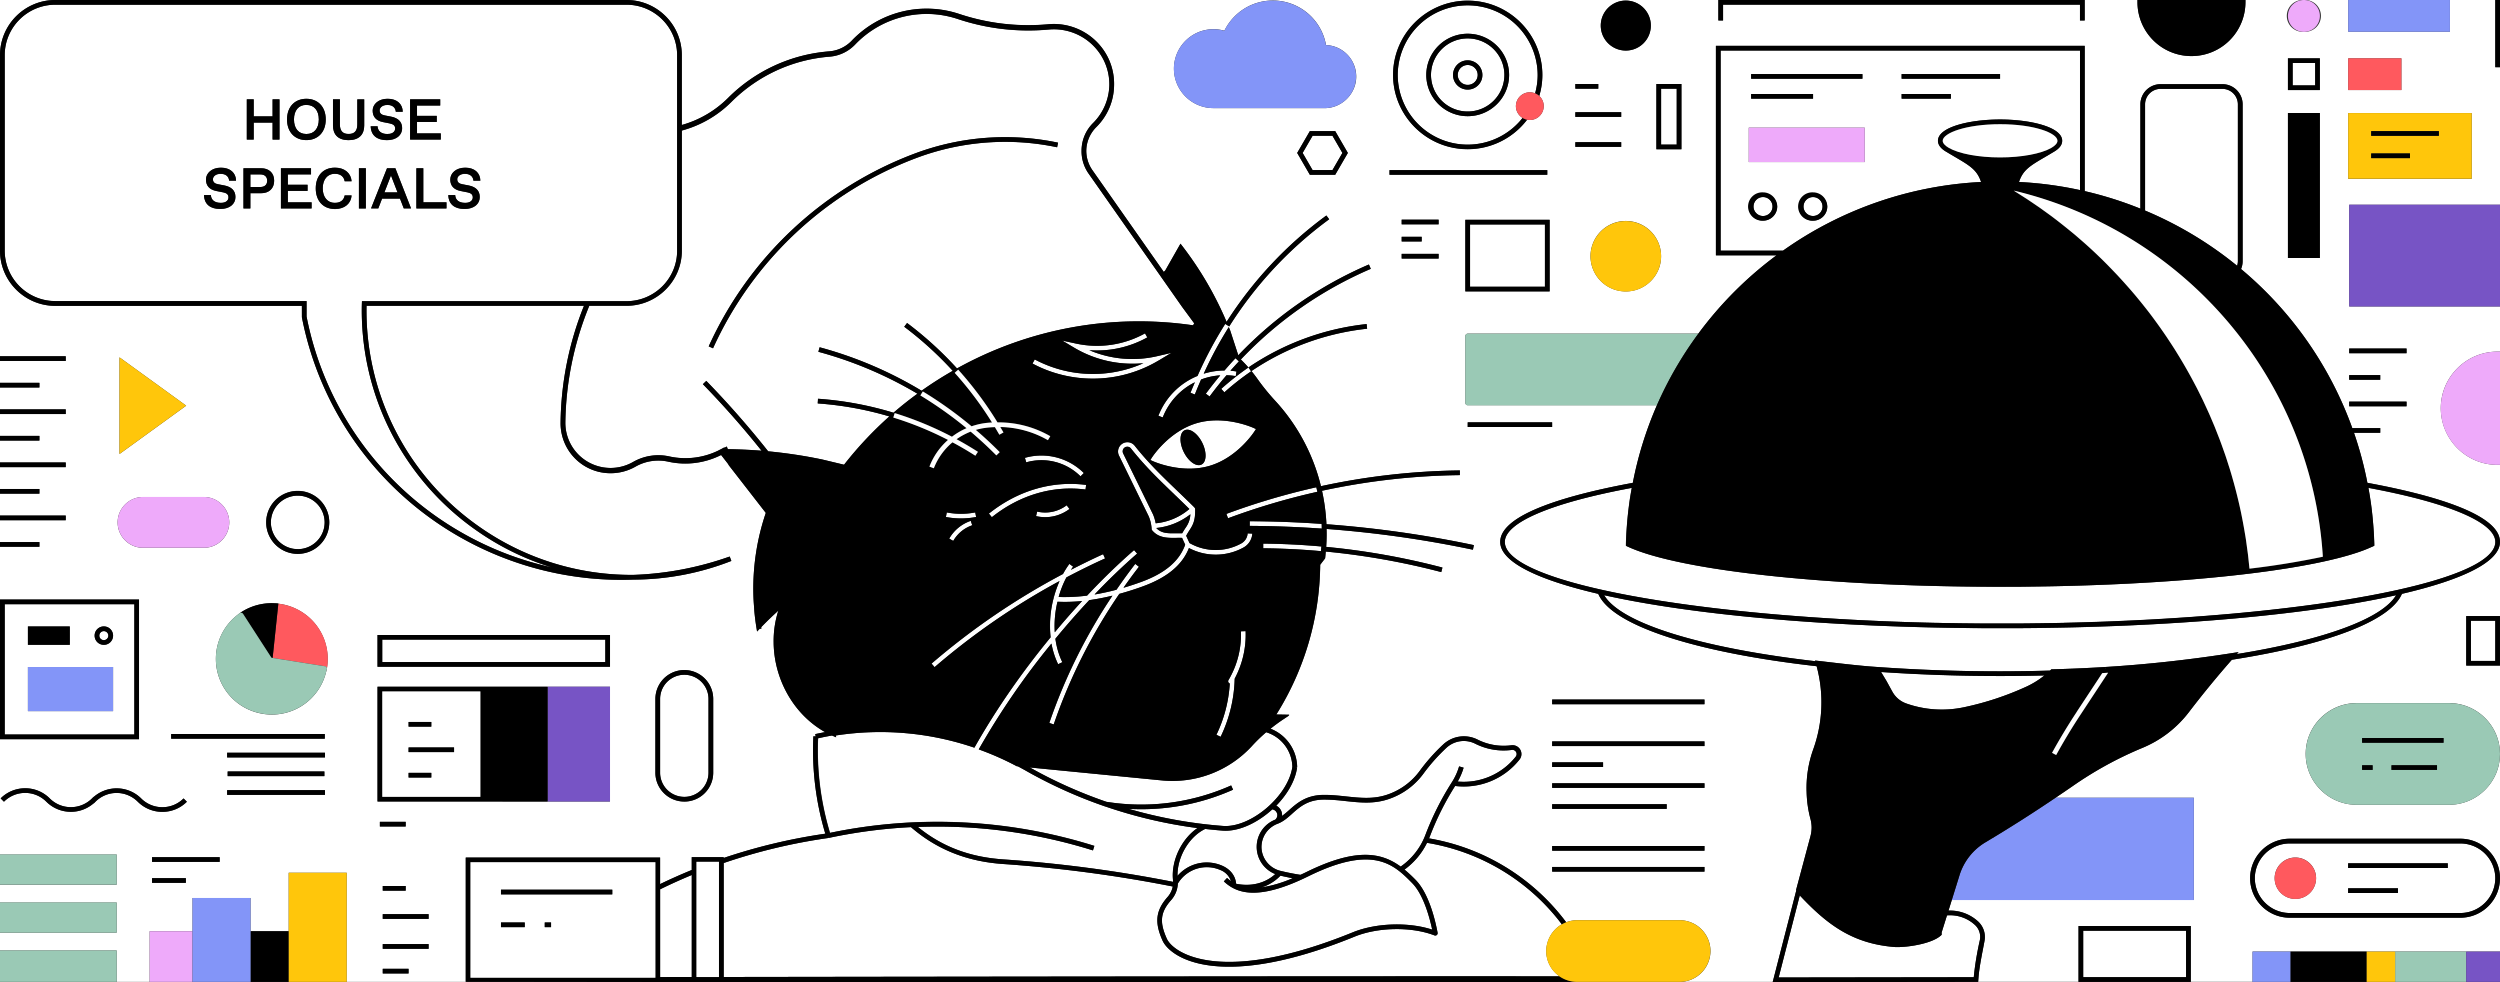
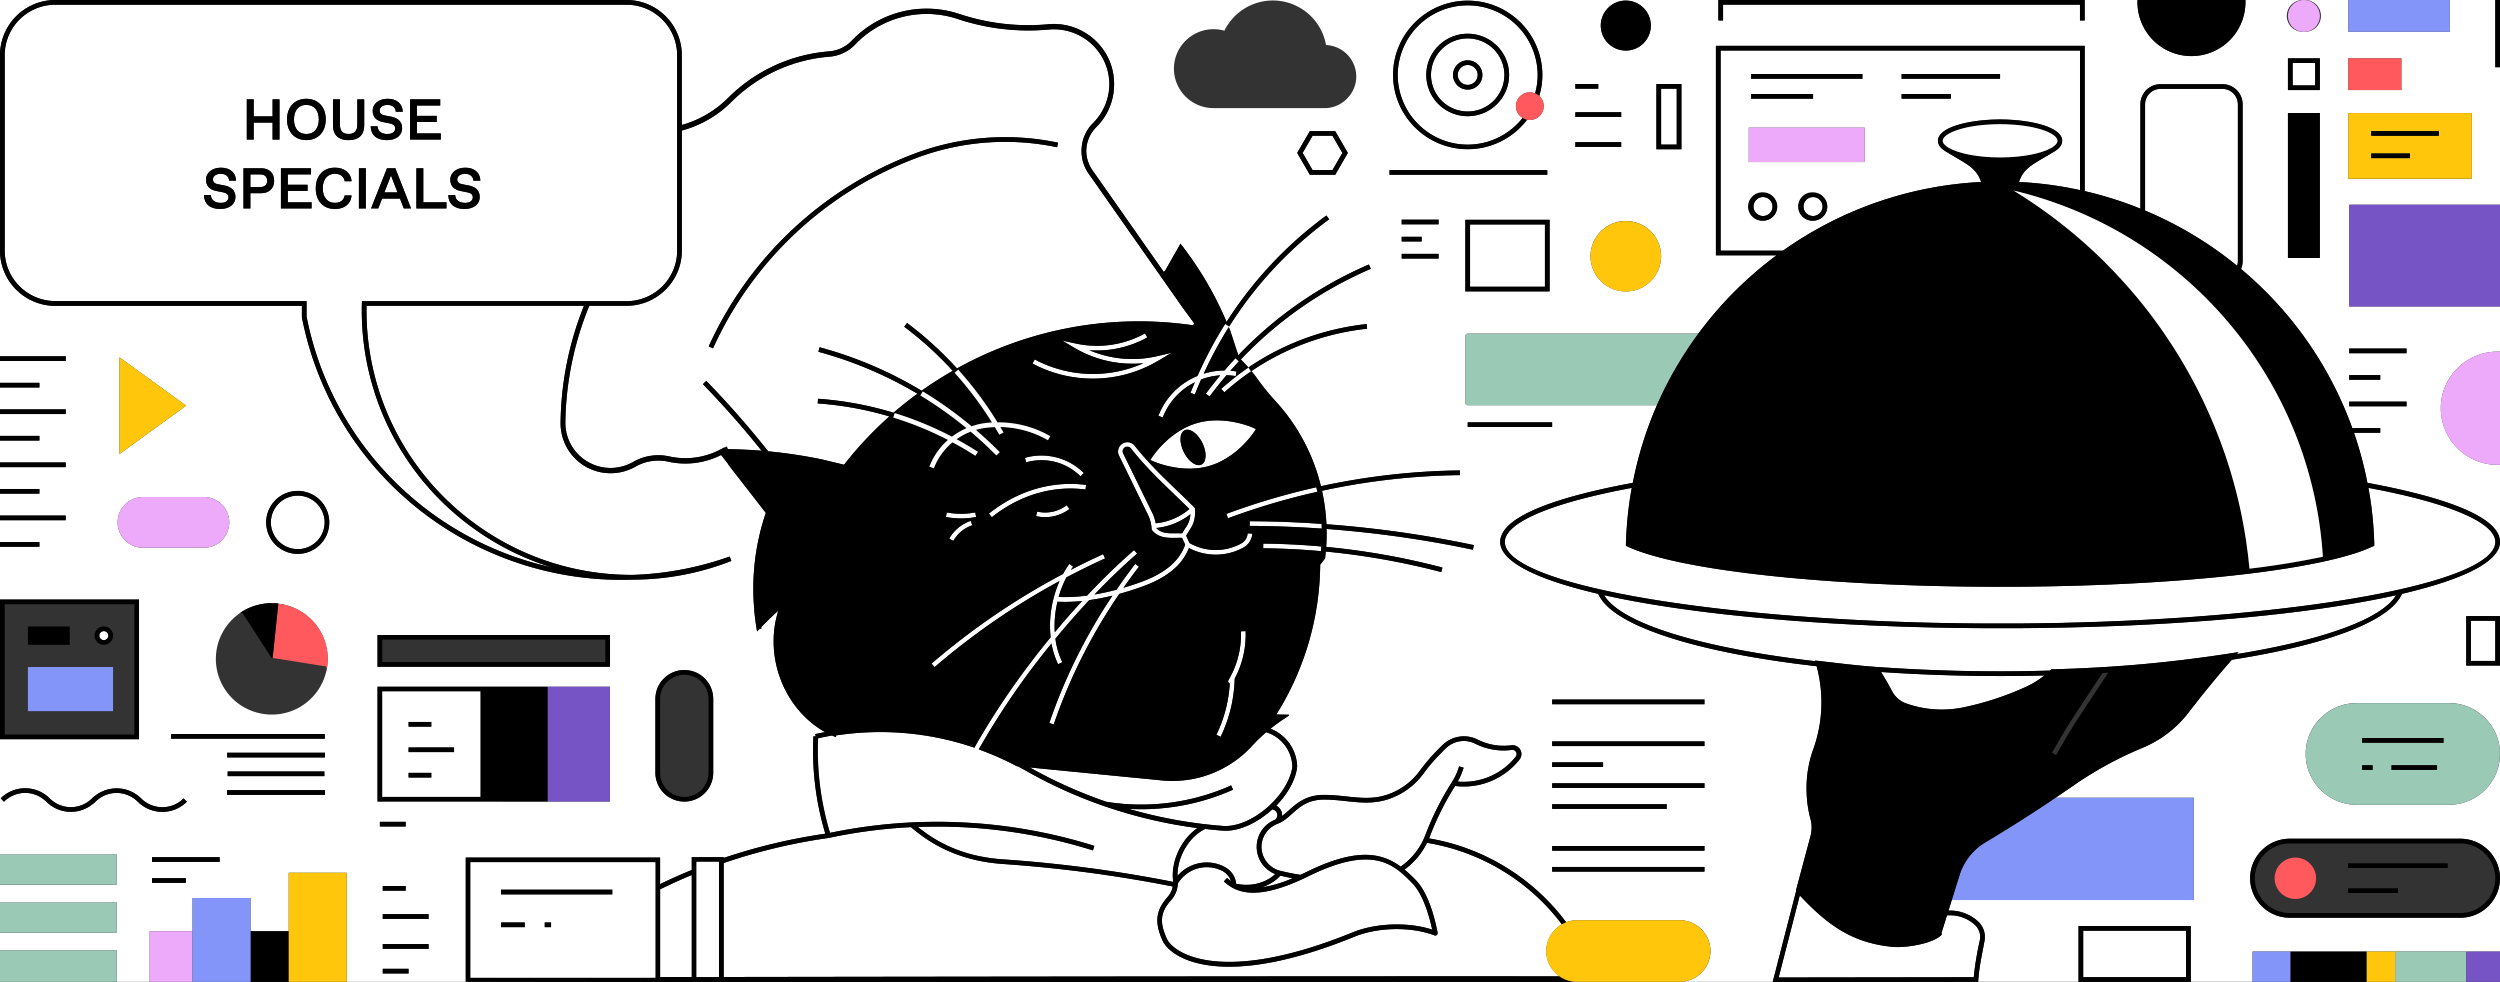
<svg xmlns="http://www.w3.org/2000/svg" width="626" height="246" fill="none">
  <rect width="100%" height="100%" fill="#333333" stroke="none" />
  <g clip-path="url(#a)">
    <path d="M560.37 65.42v-39.3a3.89 3.89 0 0 0-3.89-3.87h-15.46a3.88 3.88 0 0 0-3.89 3.87v26.61a94.38 94.38 0 0 1 23.05 13.83c.11-.36.19-.74.19-1.14ZM441.46 49.34a2.38 2.38 0 0 0-2.38 2.37 2.38 2.38 0 0 0 4.76 0 2.38 2.38 0 0 0-2.38-2.37ZM624.82 155.44h-6.1v10.05h6.1v-10.05Z" fill="#fff" />
    <path d="M601.45 148.7c-2.96 6.91-19.09 12.81-42.59 16.5a250.06 250.06 0 0 0-10.78 13.15 28.18 28.18 0 0 1-11.67 8.94 92.74 92.74 0 0 0-17.63 9.7 297 297 0 0 1-4.05 2.76h34.61v25.6h-60.61l-.83 2.66c2.72-.1 5.38.86 7.4 2.7a5.29 5.29 0 0 1 1.63 4.84c-.54 2.96-1.28 6.28-1.52 9.27l-.08 1.03h-1.39 26.53v-13.98h28.11v13.98h15.46v-7.58H626V219.9c0 5.45-4.46 9.89-9.94 9.89h-42.69a9.92 9.92 0 0 1-9.94-9.9c0-5.45 4.46-9.88 9.94-9.88h42.69a9.92 9.92 0 0 1 9.94 9.89v-31.12c0 7.03-5.74 12.74-12.8 12.74h-23.06c-7.06 0-12.8-5.72-12.8-12.74 0-7.02 5.74-12.73 12.8-12.73h23.06c7.06 0 12.8 5.71 12.8 12.73v-22.13h-8.45v-12.39H626v-18.58c0 4.92-9.07 9.41-24.55 13.01v.01ZM222.71 104.28a83.56 83.56 0 0 0-17.94-3.25l.08-1.17a85.7 85.7 0 0 1 18.9 3.5 95.04 95.04 0 0 1 6-4.76 99.14 99.14 0 0 0-24.81-10.5l.31-1.13a99.93 99.93 0 0 1 25.53 10.88 93.75 93.75 0 0 1 7.81-4.98 88.87 88.87 0 0 0-12.15-11.04l.71-.94a89.88 89.88 0 0 1 12.5 11.38 93.78 93.78 0 0 1 59.12-10.8l.28-.5-1-1.36-2.04-2.77-5.43-7.74-17.97-25.62a9.71 9.71 0 0 1-1.77-5.69 9.71 9.71 0 0 1 2.89-6.97 13.81 13.81 0 0 0 4.07-9.45c.03-2.05-.39-4.12-1.3-6.06a13.94 13.94 0 0 0-13.86-7.9 55.76 55.76 0 0 1-22.83-2.65 24.73 24.73 0 0 0-25.65 6.38 9.94 9.94 0 0 1-6.42 3.06 39.08 39.08 0 0 0-24.58 11.33 27.79 27.79 0 0 1-12.41 7.17v30.08c0 7.6-6.22 13.8-13.86 13.8h-9.32a79.53 79.53 0 0 0-5.99 29.23 11.28 11.28 0 0 0 5.59 9.8 11.41 11.41 0 0 0 11.39.07 12.75 12.75 0 0 1 9.09-1.37c4.19.93 8.66.34 12.48-1.6v-.04l.11-.01c.39-.2.79-.4 1.16-.63l.07.1.54-.32.25.68c2.83.03 5.66.16 8.47.39a230.37 230.37 0 0 0-14.7-16.67l.85-.82a229.16 229.16 0 0 1 15.49 17.63c4.58.44 9.13 1.12 13.63 2.07l5.41 1.3a91.82 91.82 0 0 1 11.35-12.11h-.05Zm-44.17-17.06-1.08-.48a92.24 92.24 0 0 1 51.82-48.37 64.4 64.4 0 0 1 35.66-2.64l-.24 1.15a63.27 63.27 0 0 0-35 2.6 91.1 91.1 0 0 0-51.16 47.74Z" fill="#fff" />
    <path d="M547.4 233.05h-25.76v11.64h25.76v-11.64ZM318.59 202.67c-3.46 3.17-7.83 5.35-11.72 5.35-.25 0-.5 0-.75-.03-1.45-.11-2.89-.25-4.33-.42-4.06 1.94-7.02 7.04-6.94 11.76a9.65 9.65 0 0 1 11.17-2.56c2.08.9 3.33 2.54 3.51 4.53 3.73.77 7.3-.12 9.81-2.43a7.3 7.3 0 0 1 .01-13.63c.44-.4.62-1.03.43-1.6a1.53 1.53 0 0 0-1.18-.98h-.01Z" fill="#fff" />
    <path d="M315.88 212.42c.16 2.67 2.09 4.99 4.7 5.64 1.94.45 3.16.7 5.04 1 .49-.22.98-.44 1.5-.7 12.42-6.11 18.75-4.91 23.61-1.36a16.96 16.96 0 0 0 6.19-7.92 72.51 72.51 0 0 1 6.63-13.2c.79-1.23 1.4-2.57 1.81-3.97l1.13.33a16.86 16.86 0 0 1-1.48 3.47 16.6 16.6 0 0 0 14.54-6.25 1.05 1.05 0 0 0-.97-1.68c-3.16.41-6.33-.12-9.18-1.55a6.38 6.38 0 0 0-7.22 1.03 46.36 46.36 0 0 0-5.75 6.47 17.91 17.91 0 0 1-8.74 6.38c-3.69 1.24-7.09.88-10.69.49a49.73 49.73 0 0 0-5.41-.38c-4.07 0-6.1 1.8-8.06 3.55-1.14 1.02-2.22 1.98-3.63 2.5a6.24 6.24 0 0 0-4.02 6.14ZM315.89 222.2c2.1-.26 4.65-.97 7.78-2.28-.99-.2-1.92-.4-3.05-.65a11.26 11.26 0 0 1-4.73 2.94ZM173.21 219.1a134.7 134.7 0 0 0-7.92 3.59v21.97l7.92-.02V219.1ZM313.47 186.82a27.03 27.03 0 0 1-22.48 8.6l-33.12-3.24c6.1 3.44 12.53 6.31 19.17 8.6a55.18 55.18 0 0 0 31.24-4.1l.48 1.06a56.42 56.42 0 0 1-26.13 4.8 115.37 115.37 0 0 0 23.58 4.28c6.97.54 16.38-7.5 17.4-14.8a9.3 9.3 0 0 0-6.56-8.67 41.78 41.78 0 0 0-3.58 3.46v.01Z" fill="#fff" />
    <path d="m274.04 211.82-.35 1.12a130.17 130.17 0 0 0-43.84-5.87c6.09 4.95 12.95 7.55 21.47 8.13a338.6 338.6 0 0 1 42.44 5.62c0-.15 0-.3-.02-.45-.5-4.85 2.16-10.31 6.12-13.02a118.23 118.23 0 0 1-23.1-5.42h-.06a117.87 117.87 0 0 1-20.2-9.17c-.53-.3-1.07-.57-1.6-.86l-.3-.03-.1-.06a72.15 72.15 0 0 0-9.4-4.16 191.23 191.23 0 0 1 18.2-26.49c.33 1.78.87 3.52 1.67 5.17l1.06-.5a19.64 19.64 0 0 1-1.74-5.88 204.9 204.9 0 0 1 8.48-9.67c1.72-.24 3.65-.59 5.8-1.12a137.1 137.1 0 0 0-15.81 31.87l1.11.38a135.71 135.71 0 0 1 16.43-32.7c1.81-.5 3.76-1.1 5.85-1.86 6.13-2.23 9.93-5.38 11.58-9.62a14.42 14.42 0 0 0 13.69-.14 4.28 4.28 0 0 0 2.18-3.47l-1.18-.06a3.1 3.1 0 0 1-1.58 2.51 13.23 13.23 0 0 1-12.97-.09l-.83-1.82c.26-.49.52-.91.78-1.3.83-1.27 1.54-2.37 1.47-5.39 0-.15-.08-.28-.19-.39h.01c-1.39-1.4-2.77-2.72-4.12-4.01-3.81-3.66-7.41-7.12-10.83-11.44a2.35 2.35 0 0 0-4.01.54 2.3 2.3 0 0 0 .06 1.92l7.43 15.18c.42.98.66 2.01.73 3.07v.15c.02.12.07.23.15.32 1.63 1.94 3.88 1.91 6.06 1.88H296l.78 1.7c-1.44 4.1-5.04 7.16-11.03 9.34a77.58 77.58 0 0 1-4.41 1.45c1.25-1.78 2.53-3.54 3.87-5.26l-.93-.72a140.1 140.1 0 0 0-4.7 6.47 56.1 56.1 0 0 1-5.48 1.2c3.53-3.7 7.12-7.17 10.66-10.24l-.77-.88a163.62 163.62 0 0 0-11.77 11.4c-3.16.4-5.54.4-7.11.33.5-1.76 1.16-3.4 1.94-4.89 3.18-1.67 6.4-3.27 9.68-4.75l-.49-1.07a166.46 166.46 0 0 0-8.06 3.92c.18-.27.36-.54.55-.79l-.94-.7c-.57.76-1.11 1.61-1.6 2.53a178.02 178.02 0 0 0-32.92 22.44l.77.9a177.41 177.41 0 0 1 31.29-21.57 26.4 26.4 0 0 0-1.4 3.93h-.05l-.01.23a27 27 0 0 0-.78 9.92c-7.37 9-14.06 18.61-19.09 27.64a72.96 72.96 0 0 0-34.67-3.06l.05.46-.93-.4-.08-.05c-1.17.2-2.34.43-3.5.7a71.56 71.56 0 0 0 2.99 23.67 131.37 131.37 0 0 1 66.21 3.26l-.03.02Zm14.67-83.03-7.45-15.21a1.17 1.17 0 0 1 .67-1.62c.47-.16.99 0 1.29.38 3.46 4.38 7.09 7.87 10.94 11.56 1.2 1.15 2.42 2.32 3.65 3.54a15.21 15.21 0 0 1-8.43 3.58c-.14-.76-.36-1.51-.67-2.24v.01Zm7.31 4.74h-1.47c-2.09.03-3.76.05-5.02-1.32 3.11-.31 6.08-1.5 8.53-3.43-.12 1.69-.62 2.46-1.25 3.44-.25.38-.52.8-.8 1.31h.01Zm-31.23 17.14a42.31 42.31 0 0 0 6.16-.18 200.29 200.29 0 0 0-6.84 7.82c-.17-2.59.09-5.19.68-7.64ZM26 160.3a1.13 1.13 0 1 0 0-2.27 1.13 1.13 0 0 0 0 2.26ZM327.63 219.4c-13.08 6.45-18.19 4.08-21.19 1.3l.8-.86c.3.28.62.55.98.8a4.44 4.44 0 0 0-2.68-2.8 8.47 8.47 0 0 0-10.62 3.4 6.7 6.7 0 0 1-1.67 4.13c-2.7 3.04-2.97 5.48-1.1 9.66 1.71 3.82 13.95 11.72 46.59-1.58 5.79-2.36 13.96-2.61 19.87-.67-.6-2.85-2.14-8.74-5-11.64-4.53-4.58-9.66-9.78-25.99-1.73h.01Z" fill="#fff" />
-     <path d="M1.18 183.91h32.46v-32.63H1.18v32.63Zm24.83-27.05a2.3 2.3 0 0 1 2.31 2.3 2.31 2.31 0 0 1-4.62 0 2.3 2.3 0 0 1 2.31-2.3Zm-19.01 0h10.48v4.6H6.99v-4.6H7Zm0 10.16h21.32v11.05H6.99v-11.05H7ZM616.06 211.2h-42.69a8.75 8.75 0 0 0-8.76 8.7c0 4.8 3.93 8.72 8.76 8.72h42.69a8.75 8.75 0 0 0 8.76-8.71c0-4.8-3.93-8.71-8.76-8.71Zm-41.3 13.88a5.19 5.19 0 0 1-5.19-5.17 5.19 5.19 0 0 1 10.38 0 5.19 5.19 0 0 1-5.19 5.17Zm25.69-1.47h-12.48v-1.17h12.48v1.17Zm12.48-6.26h-24.95v-1.17h24.95v1.17ZM171.35 199.53a6.06 6.06 0 0 0 6.06-6.03v-18.48a6.05 6.05 0 0 0-12.12 0v18.47a6.05 6.05 0 0 0 6.06 6.03ZM151.58 160.16H95.72v5.62h55.86v-5.62Z" fill="#fff" />
    <path d="M116.63 214.74h48.66v6.65c2.6-1.26 5.24-2.43 7.92-3.53v-3.22h8v.2c8.17-2.76 16.68-4.8 25.45-6.07a72.6 72.6 0 0 1-2.99-24.39l.59.03-.13-.57c.83-.19 1.66-.35 2.49-.5-8-4.47-12.84-13.44-12.9-22.53-.03-2.66.35-5.33 1.18-7.9a80.27 80.27 0 0 0-4.3 4.15l.06.34-.46.08-.63.66-.19-1.17c-.21-1.3-.37-2.6-.49-3.93l-.06-.9a58.94 58.94 0 0 1 2.93-23.7l-9.32-12-.08-.2-1.79-2.3a19.86 19.86 0 0 1-13.2 1.68 11.58 11.58 0 0 0-8.25 1.24 12.55 12.55 0 0 1-18.75-10.97V105.74a80.5 80.5 0 0 1 5.86-29.15H91.78a66 66 0 0 0 28.19 55.29 66.28 66.28 0 0 0 38.63 12.08 80.66 80.66 0 0 0 24.12-4.59l.41 1.1a67.84 67.84 0 0 1-24.5 4.67h-.02a81.7 81.7 0 0 1-43.35-10.6 81.06 81.06 0 0 1-39.66-55.1v-.1l-.01-2.74H13.86A13.85 13.85 0 0 1 0 62.8v26.42h16.46v1.17H0v5.48h9.87v1.17H0v5.48h16.46v1.17H0v5.47h9.87v1.17H0v5.48h16.46v1.17H0v5.47h9.87v1.17H0v5.48h16.46v1.17H0v5.48h9.87v1.17H0v13.21h34.81v34.97H0v28.88h29.22v7.55H0v4.46h29.22v7.55H0V238h29.22v7.86h8.25v-12.68h10.74v-8.32h14.52v8.32h9.56v-14.64h14.52v27.32h38.17l-8.37-.01v-31.11h.02Zm47.48-39.72a7.23 7.23 0 0 1 14.48 0v18.47a7.23 7.23 0 0 1-14.48 0v-18.47ZM29.92 89.48l16.7 12.1-16.7 12.1v-24.2Zm-.47 41.33a6.38 6.38 0 0 1 6.39-6.36h15.18a6.38 6.38 0 0 1 6.39 6.36 6.38 6.38 0 0 1-6.39 6.36H35.84a6.38 6.38 0 0 1-6.39-6.36Zm51.87 53v1.17H42.85v-1.17h38.47Zm-46.81 16.96a7.48 7.48 0 0 0-10.61 0l-.4.4-.03-.03a8.62 8.62 0 0 1-5.72 2.14c-2.32 0-4.5-.9-6.14-2.53a7.48 7.48 0 0 0-10.61 0l-.83-.83a8.65 8.65 0 0 1 6.14-2.53c2.32 0 4.5.9 6.14 2.53a7.48 7.48 0 0 0 10.61 0l.4-.4.03.03a8.72 8.72 0 0 1 11.86.39 7.48 7.48 0 0 0 5.31 2.19c2.01 0 3.89-.78 5.31-2.2l.83.84a8.65 8.65 0 0 1-6.14 2.53c-2.32 0-4.5-.9-6.14-2.53h-.01Zm12.02 20.3h-8.47v-1.17h8.47v1.17Zm8.47-5.25H38.06v-1.17H55v1.17Zm26.36-16.78h-24.5v-1.17h24.5v1.16ZM57 194.34v-1.16h24.22v1.16H57Zm24.36-4.67h-24.5v-1.18h24.5v1.18Zm.47-22.15-.1.56h-.03a13.97 13.97 0 0 1-16.98 10.44 13.91 13.91 0 0 1-5.15-24.62v-.02l.45-.32.76-.5a13.94 13.94 0 0 1 7.73-2v-.02h.04l.46.04h.07l.6.04v.04c4.27.51 8.11 2.93 10.34 6.6a13.9 13.9 0 0 1 1.8 9.76h.01Zm-7.29-28.85a7.89 7.89 0 0 1-7.9-7.86 7.9 7.9 0 0 1 15.8 0 7.9 7.9 0 0 1-7.9 7.86Zm19.98 20.33h58.21v7.96H94.52v-7.96Zm.59 47.96v-1.17h6.46v1.17h-6.46Zm6.46 14.89v1.17h-5.74v-1.17h5.74Zm.72 21.9h-6.46v-1.16h6.46v1.17Zm5.02-6.17H95.83v-1.17h11.48v1.17Zm0-7.5H95.83v-1.17h11.48v1.17ZM94.52 200.7v-28.74h58.21v28.74H94.52ZM496.07 45.57c-.99-3-2.75-4.06-6.64-6.34-.63-.37-1.32-.77-2.06-1.22-1.39-.8-2.09-1.74-2.09-2.76 0-3.46 8.01-5.33 15.55-5.33 7.54 0 15.55 1.87 15.55 5.33 0 1.02-.7 1.95-2.09 2.76l-2.06 1.22c-3.9 2.28-5.67 3.32-6.66 6.34 5.2.26 10.31.95 15.28 2.03V12.65h-89.99v50.11h15.63a93.8 93.8 0 0 1 49.6-17.19h-.02Zm-42.08 9.7a3.56 3.56 0 0 1-3.56-3.55 3.57 3.57 0 0 1 7.12 0c0 1.96-1.6 3.54-3.56 3.54Zm22.17-36.73h24.65v1.17h-24.65v-1.17Zm0 5h12.33v1.16h-12.33v-1.17Zm-37.68-5h27.87v1.17h-27.87v-1.17Zm0 5h15.51v1.16h-15.51v-1.17Zm-.59 8.43h29.04v8.61h-29.04v-8.6Zm3.56 23.28a3.56 3.56 0 0 1-3.56-3.54 3.57 3.57 0 0 1 7.12 0c0 1.96-1.6 3.54-3.56 3.54Z" fill="#fff" />
    <path d="M74.56 124.11c-3.71 0-6.73 3-6.73 6.69a6.72 6.72 0 0 0 13.46 0 6.72 6.72 0 0 0-6.73-6.69ZM453.99 49.34a2.38 2.38 0 0 0-2.39 2.37 2.38 2.38 0 0 0 2.39 2.37 2.37 2.37 0 1 0 0-4.74ZM367.51 16.28a2.49 2.49 0 1 0 1.77 4.25 2.48 2.48 0 0 0-1.77-4.25Z" fill="#fff" />
    <path d="M379.58 26.58a3.48 3.48 0 0 1 4.81-3.2c.41-1.48.64-3.02.64-4.6a17.5 17.5 0 0 0-17.52-17.44 17.5 17.5 0 0 0-17.52 17.43 17.5 17.5 0 0 0 31.27 10.76c-1-.6-1.68-1.7-1.68-2.95Zm-12.07 2.51a10.36 10.36 0 0 1-10.37-10.32c0-5.69 4.65-10.32 10.37-10.32 5.72 0 10.37 4.63 10.37 10.32 0 5.7-4.65 10.32-10.37 10.32Z" fill="#fff" />
    <path d="M367.51 9.62a9.18 9.18 0 0 0-9.19 9.15 9.18 9.18 0 0 0 9.19 9.15c5.07 0 9.19-4.1 9.19-9.15a9.18 9.18 0 0 0-9.19-9.15Zm2.6 11.74a3.7 3.7 0 0 1-5.2 0 3.66 3.66 0 1 1 5.2-5.18 3.6 3.6 0 0 1 1.08 2.6c0 .97-.38 1.9-1.08 2.58ZM593.03 122.15l.08.47.11.6.16.97.08.51a236.56 236.56 0 0 0 .21 1.39l.18 1.34c.36 2.96.58 5.93.65 8.85v.38l-.34.16-1.17.51-.1.05-.53.21-.61.24-.98.35-.31.11c-11.72 3.98-34.69 6.91-62.41 8.08a661.42 661.42 0 0 1-22.83.55h-.39l-4.02.01c-43.02 0-80.53-4.06-93.35-10.1l-.35-.16v-.38c.09-2.92.31-5.9.66-8.85l.17-1.33.06-.44.14-.95.09-.54.16-.94.1-.57.09-.5c-20.21 3.76-31.79 8.69-31.79 13.54 0 10.2 48.05 18.93 108.07 20.26l.53.01 2.16.04 1.35.02c.6 0 1.19.02 1.79.03l1.78.02 1.52.02 2.17.02H505.44c.72 0 1.45 0 2.17-.02.51 0 1.02 0 1.52-.02.59 0 1.18 0 1.78-.02.6 0 1.2-.02 1.79-.03l1.35-.02c.72 0 1.44-.03 2.16-.04h.52c60.02-1.34 108.07-10.08 108.07-20.27 0-4.85-11.57-9.78-31.79-13.54l.02-.02ZM328.67 34l-2.5 4.3 2.5 4.3h4.98l2.49-4.3-2.49-4.3h-4.98ZM386.85 56.21H368.1V71.8h18.75V56.2Z" fill="#fff" />
    <path d="M624.82 16.83V0h-11.36v7.95h-25.47V0h-11.1a3.99 3.99 0 1 1 0 7.96 3.99 3.99 0 1 1 0-7.96h-14.63v.59a13.5 13.5 0 0 1-13.52 13.45A13.5 13.5 0 0 1 535.22.6V0H522v5.13h-1.18V1.17h-89.37v3.96h-1.18V0h-273.4c7.64 0 13.86 6.19 13.86 13.8v17.52a26.6 26.6 0 0 0 11.58-6.77 40.27 40.27 0 0 1 25.32-11.67 8.77 8.77 0 0 0 5.66-2.69 25.92 25.92 0 0 1 26.88-6.69 54.63 54.63 0 0 0 22.35 2.59 15.13 15.13 0 0 1 15.04 8.58 14.92 14.92 0 0 1 1.41 6.74 14.95 14.95 0 0 1-4.42 10.4 8.52 8.52 0 0 0-2.54 6 8.54 8.54 0 0 0 1.56 4.86l17.85 25.45.37-.37 3.81-6.72.54.71a86.28 86.28 0 0 1 11 18.88 99.34 99.34 0 0 1 24.99-26.64l.7.94a98.12 98.12 0 0 0-25.03 26.83l-1-.63a100.39 100.39 0 0 0-6.94 13.03 17.71 17.71 0 0 0-9.8 9.98l1.1.42a16.48 16.48 0 0 1 8.04-8.81c-.37.88-.75 1.75-1.1 2.64l1.1.42c.49-1.26 1.02-2.51 1.56-3.75 1.52-.58 3.14-.93 4.8-1.04-1.25 1.5-2.46 3.04-3.62 4.6l.95.69a97.83 97.83 0 0 1 4.24-5.32c.76.02 1.53.08 2.3.22l.2-1.16c-.51-.1-1.02-.15-1.52-.2.7-.78 1.4-1.57 2.12-2.33l-.86-.8c-.94 1-1.86 2.04-2.76 3.08-1.78 0-3.53.28-5.19.8a99.04 99.04 0 0 1 6.27-11.66l.36.86 2.02 6.19a99.48 99.48 0 0 1 32.71-22.73l.47 1.08a98.2 98.2 0 0 0-32.54 22.7c.66.65 1.29 1.32 1.9 2a65.45 65.45 0 0 0-6.81 5.36l.79.87a63.03 63.03 0 0 1 6.7-5.26l-.67-.97a64.85 64.85 0 0 1 29.59-10.87l.12 1.16a63.78 63.78 0 0 0-28.96 10.6c.48.6.96 1.2 1.4 1.84a55.6 55.6 0 0 0 4.53 5.59 48.55 48.55 0 0 1 11.47 21.4 173.91 173.91 0 0 1 34.78-3.94v1.17a172.77 172.77 0 0 0-34.51 3.92c.6 2.74.98 5.55 1.11 8.38 12.37.92 24.79 2.67 36.92 5.23l-.24 1.15a277.38 277.38 0 0 0-36.65-5.2c.01.57.03 1.13.02 1.7-.01.93-.04 1.86-.11 2.8 9.81.93 19.6 2.66 29.11 5.17l-.3 1.13a182.89 182.89 0 0 0-28.92-5.14c-.05.51-.08 1.02-.14 1.53l-.02.16-1.23 1.61a71.76 71.76 0 0 1-10.99 37.5l3.25.06-.23.15h.23l-1.57 1.04a38.8 38.8 0 0 0-3.13 2.31 10.47 10.47 0 0 1 6.67 9.58h-.59l.58.09c-.45 3.34-2.48 6.78-5.23 9.6a2.62 2.62 0 0 1 1.45 2.58 21.9 21.9 0 0 0 1.74-1.43c2.03-1.8 4.32-3.84 8.84-3.84 1.93 0 3.76.2 5.54.38 3.47.38 6.75.73 10.19-.44a16.72 16.72 0 0 0 8.17-5.96 48.3 48.3 0 0 1 5.9-6.63 7.59 7.59 0 0 1 8.56-1.22 14.64 14.64 0 0 0 8.49 1.44 2.21 2.21 0 0 1 2.04 3.56 17.78 17.78 0 0 1-16.13 6.63 70.8 70.8 0 0 0-6.34 12.67l-.19.46a54.23 54.23 0 0 1 34.34 20.99 7.7 7.7 0 0 1 2.77-.52h25.6a7.75 7.75 0 0 1 7.76 7.72 7.75 7.75 0 0 1-7.76 7.72h23.35l5.9-22.92-.06-.07 3.61-13.5c.19-.7.28-1.42.29-2.14a8.7 8.7 0 0 0-.29-2.15c-.6-2.23-.91-4.5-.97-6.77-.13-3.62.44-7.25 1.68-10.72a34.72 34.72 0 0 0 .83-20.77c-29.96-3.4-51.23-10.08-54.68-18.12-15.48-3.6-24.55-8.09-24.55-13 0-7.16 17.96-11.98 33.2-14.8a92.7 92.7 0 0 1 6.04-19.43h-47.38a.6.6 0 0 1-.59-.6V84.14a.6.6 0 0 1 .59-.6h57.75a93.82 93.82 0 0 1 19.58-19.6h-15.18V11.47h92.35v36.38a94.47 94.47 0 0 1 13.94 4.4V26.11a5.06 5.06 0 0 1 5.07-5.04h15.46c2.8 0 5.07 2.26 5.07 5.04v39.29a4.9 4.9 0 0 1-.4 1.95 92.91 92.91 0 0 1 27.86 39.84h7v1.17h-6.58a90.33 90.33 0 0 1 3.36 12.53c15.24 2.81 33.2 7.63 33.2 14.78V116.4h-.58a14.23 14.23 0 0 1-14.25-14.18c0-7.82 6.39-14.18 14.25-14.18h.58v-11.3h-37.75V51.26H626V16.83h-1.18ZM334.33 43.76h-6.34l-3.17-5.47 3.17-5.47h6.34l3.17 5.47-3.17 5.47Zm-2.68-16.69h-27.77a9.91 9.91 0 0 1-9.93-9.88 9.92 9.92 0 0 1 12.64-9.5 13.52 13.52 0 0 1 25.45 3.59 7.92 7.92 0 0 1 7.57 7.9c0 4.22-3.56 7.9-7.94 7.9h-.02Zm57.01 148.1h38.14v1.16h-38.14v-1.17Zm0 10.47h38.14v1.17h-38.14v-1.17Zm0 5.25h12.75v1.17h-12.75v-1.18Zm0 5.24h38.14v1.16h-38.14v-1.16Zm0 5.24h28.68v1.17h-28.68v-1.17Zm0 10.48h38.14v1.17h-38.14v-1.17Zm0 5.24h38.14v1.17h-38.14v-1.17Zm-21.14-111.33h21.14v1.17h-21.14v-1.17ZM407.1.16c3.46 0 6.27 2.8 6.27 6.24a6.26 6.26 0 0 1-12.54 0A6.26 6.26 0 0 1 407.1.16Zm-12.63 20.88h5.74v1.17h-5.74v-1.17Zm0 7.06h11.48v1.17h-11.48V28.1ZM367.51.16a18.66 18.66 0 0 1 18.69 18.6c0 1.83-.28 3.6-.78 5.27a3.43 3.43 0 0 1 1.13 2.54 3.48 3.48 0 0 1-4.17 3.4 18.7 18.7 0 0 1-33.57-11.2c0-10.27 8.39-18.61 18.7-18.61Zm-7.28 64.59h-9.25v-1.18h9.25v1.18Zm-9.25-4.29V59.3h5.01v1.17h-5.01Zm9.25-4.28h-9.25v-1.17h9.25v1.17Zm-12.3-12.4V42.6h39.51v1.17h-39.51Zm40.1 29.19h-21.11V55.04h21.11v17.93Zm6.44-37.36h11.48v1.17h-11.48v-1.17Zm12.63 37.36a8.83 8.83 0 0 1-8.84-8.8 8.83 8.83 0 0 1 17.68 0c0 4.85-3.97 8.8-8.84 8.8Zm13.93-35.6h-6.27V21.04h6.27v16.33ZM580.89 64.6h-7.99V28.3h7.99V64.6Zm0-42.04h-7.99v-7.95h7.99v7.95Zm7.1-7.95h13.32v7.95h-13.32v-7.95Zm14.61 87.14h-14.36v-1.17h14.36v1.17Zm-14.36-6.65v-1.17h7.77v1.17h-7.77Zm14.36-7.82v1.17h-14.36v-1.17h14.36Zm16.32-42.5h-30.93V28.31h30.93v16.45Z" fill="#fff" />
    <path d="M504.43 157.3h-7.3c-39.25-.19-73.44-3.35-95.47-8.26 4.29 7.2 24.79 13.3 52.87 16.53l-.05-.17.87.1 3.1.36c3.18.37 6.46.75 9.8 1.03a431.28 431.28 0 0 0 45.06 1.03l.17-.15.16-.16h.23c4.66-.14 9.32-.35 13.84-.63 9.94-.6 20.73-1.8 31.22-3.44l1.6-.25-.44.5c21.29-3.45 36.27-8.7 39.87-14.74-22.03 4.91-56.22 8.07-95.47 8.26h-.08.02ZM579.72 15.77h-5.64v5.61h5.64v-5.6ZM419.85 22.21h-3.91V36.2h3.91V22.21ZM357.33 211.04a18.06 18.06 0 0 1-5.64 6.7c.96.79 1.88 1.66 2.78 2.58 3.4 3.44 4.99 10.42 5.51 13.25a.6.6 0 0 1-.2.56.58.58 0 0 1-.59.09c-5.71-2.21-14.11-2.08-19.98.3-13.79 5.63-24.03 7.54-31.44 7.54-10.69 0-15.51-3.97-16.67-6.56-2.05-4.58-1.7-7.53 1.29-10.91a5.44 5.44 0 0 0 1.28-2.61 338.47 338.47 0 0 0-42.43-5.63c-9.11-.62-16.68-3.65-23.13-9.23-6.9.35-13.78 1.24-20.57 2.69l-.12-.57.08.58a141.97 141.97 0 0 0-26.28 6.28v28.54c71.06-.11 178.69-.22 209.32-.16a7.71 7.71 0 0 1-3.36-6.34 7.86 7.86 0 0 1 3.63-6.53c.09-.06.2-.1.29-.15a53.03 53.03 0 0 0-33.76-20.41l-.01-.01ZM13.86 0H0v13.8C0 6.18 6.22 0 13.86 0ZM471.03 168.27l1.35 2.24 1.48 2.7c.76 1.37 2 2.42 3.49 2.94a26.71 26.71 0 0 0 14.34.96 73.68 73.68 0 0 0 15.66-5.15 22.1 22.1 0 0 0 4.59-2.84 450.8 450.8 0 0 1-40.9-.86l-.01.01ZM486.19 233.49v.59l-.19.17c-2.13 1.95-7.77 2.9-10.89 2.9-.36 0-.69-.01-.98-.04-10.21-.91-16.45-5.43-23.46-12.9l-5.29 20.55 48.86-.07c.26-2.95.85-6.28 1.5-9.18a4.05 4.05 0 0 0-1.17-3.87 9.17 9.17 0 0 0-7.04-2.43l-1.34 4.28Z" fill="#fff" />
    <path d="M602.6 87.27h-14.36v1.17h14.36v-1.17ZM602.6 100.56h-14.36v1.17h14.36v-1.17ZM596.01 93.92h-7.77v1.17h7.77v-1.17Z" fill="#000" />
    <path d="M367.51 83.56a.6.6 0 0 0-.59.59v16.75c0 .32.26.59.59.59h47.38c2.8-6.4 6.29-12.4 10.37-17.92h-57.75v-.01Z" fill="#9AC9B5" />
    <path d="M549.33 199.75h-34.61a362.04 362.04 0 0 1-17.55 11.16 14.59 14.59 0 0 0-6.5 8.23l-1.94 6.23h60.61v-25.6l-.01-.02Z" fill="#8395F8" />
    <path d="M466.35 18.54h-27.87v1.17h27.87v-1.17ZM453.99 23.54h-15.51v1.17h15.51v-1.17ZM500.82 18.54h-24.65v1.17h24.65v-1.17ZM488.5 23.54h-12.33v1.17h12.33v-1.17ZM441.46 48.17a3.55 3.55 0 1 0 0 7.09 3.56 3.56 0 0 0 3.56-3.54c0-1.95-1.6-3.55-3.56-3.55Zm0 5.92a2.38 2.38 0 0 1-2.38-2.37 2.38 2.38 0 0 1 4.76 0 2.38 2.38 0 0 1-2.38 2.37ZM453.99 48.17a3.55 3.55 0 1 0 0 7.09 3.56 3.56 0 0 0 3.56-3.54c0-1.95-1.6-3.55-3.56-3.55Zm0 5.92a2.38 2.38 0 0 1-2.39-2.37 2.38 2.38 0 0 1 2.39-2.37 2.37 2.37 0 1 1 0 4.74ZM298.07 128.78a16.43 16.43 0 0 1-8.53 3.43c1.26 1.37 2.92 1.35 5.02 1.32h1.47c.28-.51.55-.93.8-1.31a6.16 6.16 0 0 0 1.25-3.44h-.01ZM270.96 150.5a42.31 42.31 0 0 1-6.16.18 25.96 25.96 0 0 0-.68 7.64 207.9 207.9 0 0 1 6.84-7.82ZM294.17 123.91c-3.84-3.7-7.47-7.17-10.94-11.56a1.16 1.16 0 0 0-1.96 1.24l7.45 15.21c.31.73.53 1.48.67 2.24 3.11-.3 6.07-1.55 8.43-3.58a293.48 293.48 0 0 0-3.65-3.54v-.01Z" fill="#000" />
    <path d="m256.63 114.66.33 1.13a13.86 13.86 0 0 1 13.6 3.5l.83-.82a15.05 15.05 0 0 0-14.76-3.81ZM271.81 122.59l.15-1.16c-8.52-1.12-17.17 1.43-24.35 7.18l.74.9c6.93-5.54 15.26-8.01 23.46-6.93ZM244.2 128.32a18.6 18.6 0 0 1-7.13 0l-.22 1.15a20.19 20.19 0 0 0 7.58 0l-.22-1.15h-.01ZM237.67 134.88l1.02.58a8.7 8.7 0 0 1 4.76-3.92l-.38-1.11a9.9 9.9 0 0 0-5.4 4.45ZM288.03 115.2l.62.28c.22.1 4.22 1.88 9.15 1.88 1.61 0 3.33-.2 5.04-.7 6.96-2.03 11.11-8.38 11.28-8.65l.37-.57-.62-.28c-.29-.13-7.24-3.23-14.2-1.2-6.96 2.05-11.11 8.4-11.28 8.67l-.36.57Zm8.6-7.46c1.29-.62 3.27.79 4.43 3.16 1.16 2.37 1.06 4.8-.22 5.42-1.29.62-3.27-.8-4.43-3.16-1.16-2.37-1.06-4.8.22-5.42ZM305.64 184.51a35.33 35.33 0 0 0 3.52-14.56 23.33 23.33 0 0 0 2.74-11.9l-1.18.04a22.1 22.1 0 0 1-2.66 11.4v.01l-.46.81a.6.6 0 0 0 .22.8l.11.05a34.17 34.17 0 0 1-3.35 12.84l1.06.51ZM259.69 128.11l-.27 1.14a10.09 10.09 0 0 0 8.38-1.79l-.71-.93a8.9 8.9 0 0 1-7.4 1.58Z" fill="#fff" />
    <path d="m264.7 36.87.24-1.15a64.42 64.42 0 0 0-35.66 2.64 92.27 92.27 0 0 0-51.82 48.37l1.08.48a91.1 91.1 0 0 1 51.16-47.75 63.17 63.17 0 0 1 35-2.59Z" fill="#000" />
    <path d="M272.75 87.69c5.03.38 10.08-.72 14.53-3.2l-.57-1.01a24.73 24.73 0 0 1-17.25 2.56l-3.5-.76 3.07 1.83a28.58 28.58 0 0 0 17.28 3.84 31 31 0 0 1-27.22-.94l-.56 1.03a32.1 32.1 0 0 0 31.58-.76l3.21-1.93-3.65.85a27.4 27.4 0 0 1-16.93-1.52h.01ZM312.93 130.52v1.17a261.35 261.35 0 0 1 18.04.68c0-.39-.01-.79-.03-1.18a272.84 272.84 0 0 0-18.02-.67h.01ZM307.49 129.79a172.1 172.1 0 0 1 22.38-6.63l-.27-1.14a173.79 173.79 0 0 0-22.52 6.67l.41 1.1ZM316.31 136.13v1.17a177.24 177.24 0 0 1 14.46.72l.11-1.17a179.37 179.37 0 0 0-14.56-.72h-.01Z" fill="#fff" />
    <path d="M592.79 120.9a93.17 93.17 0 0 0-3.36-12.53h6.58v-1.16h-7a93 93 0 0 0-27.86-39.84c.25-.6.4-1.26.4-1.95v-39.3a5.06 5.06 0 0 0-5.07-5.04h-15.46a5.06 5.06 0 0 0-5.07 5.04v26.13a92.92 92.92 0 0 0-13.94-4.39V11.48h-92.35v52.45h15.18a93.58 93.58 0 0 0-29.95 37.54 92.3 92.3 0 0 0-6.04 19.44c-15.24 2.81-33.2 7.63-33.2 14.78 0 4.92 9.07 9.41 24.55 13.01 3.45 8.05 24.72 14.72 54.68 18.12a34.79 34.79 0 0 1-.83 20.77 28.57 28.57 0 0 0-1.68 10.72c.05 2.28.37 4.55.97 6.77.19.7.28 1.43.29 2.15a8.7 8.7 0 0 1-.29 2.15l-3.61 13.49.06.07-5.9 22.92-.02.07 50.07-.07h1.39l.08-1.03c.24-3 .98-6.31 1.52-9.27a5.28 5.28 0 0 0-1.63-4.83 10.38 10.38 0 0 0-7.4-2.71l.83-2.66 1.94-6.23a14.7 14.7 0 0 1 6.5-8.23 362.04 362.04 0 0 0 17.55-11.16l4.05-2.75a92.25 92.25 0 0 1 17.63-9.7 28.25 28.25 0 0 0 11.67-8.94c3.42-4.48 7.05-8.9 10.78-13.15 23.5-3.68 39.62-9.58 42.59-16.5 15.48-3.6 24.55-8.09 24.55-13.01 0-7.15-17.96-11.97-33.2-14.78Zm-55.67-94.78a3.89 3.89 0 0 1 3.89-3.87h15.46a3.88 3.88 0 0 1 3.89 3.87V65.4c0 .4-.08.79-.19 1.15a93.58 93.58 0 0 0-23.05-13.83v-26.6Zm44.52 113.31a204.5 204.5 0 0 1-18.37 3l-.2-1.87-.16-1.53c-.09-.76-.2-1.52-.31-2.28l-.19-1.4-.41-2.5-.19-1.16c-.19-1.02-.39-2.03-.6-3.04-.04-.19-.07-.39-.12-.58a127 127 0 0 0-1.77-7.23l-.1-.34c-.3-1.07-.61-2.13-.93-3.2l-.26-.8a94.25 94.25 0 0 0-2.12-6.14l-.42-1.1-.91-2.31-.48-1.14c-.31-.75-.63-1.5-.96-2.24-.17-.4-.35-.77-.53-1.16-.33-.72-.66-1.45-1-2.16l-.58-1.18-1.05-2.1-.63-1.18c-.36-.68-.72-1.36-1.1-2.03l-.67-1.2-1.14-1.97-.72-1.2-1.19-1.92c-.25-.4-.5-.8-.76-1.18l-1.24-1.88a81.13 81.13 0 0 0-2.09-3l-.84-1.16c-.44-.6-.88-1.2-1.33-1.78l-.88-1.14c-.45-.58-.91-1.16-1.38-1.73l-.93-1.13-1.42-1.68-.97-1.11c-.48-.55-.97-1.1-1.46-1.62l-1.01-1.1c-.49-.53-1-1.05-1.5-1.57l-1.05-1.08c-.51-.52-1.02-1.03-1.54-1.53l-1.1-1.06a107.86 107.86 0 0 0-4.32-3.9l-1.18-1.03c-.54-.46-1.09-.9-1.64-1.35l-1.22-.99c-.55-.44-1.12-.87-1.68-1.3l-1.26-.96c-.56-.42-1.14-.83-1.71-1.24-.44-.3-.87-.63-1.31-.94l-1.73-1.18-1.35-.9c-.58-.39-1.18-.77-1.77-1.14l-1.39-.88a2.53 2.53 0 0 1-.21-.14c43.08 10.27 74.64 47.44 77.39 91.68l-.01-.02Zm-150.8-76.67v-50.1h89.99V47.6a93.93 93.93 0 0 0-15.28-2.03c.98-3.02 2.75-4.06 6.66-6.34.63-.37 1.32-.77 2.06-1.22 1.39-.8 2.09-1.74 2.09-2.76 0-3.46-8.01-5.33-15.55-5.33-7.54 0-15.55 1.87-15.55 5.33 0 1.02.7 1.95 2.09 2.76l2.06 1.22c3.9 2.28 5.66 3.33 6.64 6.34a93.76 93.76 0 0 0-49.6 17.2h-15.63.02Zm69.98-23.35c-5.39 0-10.31-.92-12.85-2.4-.98-.57-1.52-1.19-1.52-1.76 0-1.97 5.9-4.16 14.37-4.16 8.47 0 14.37 2.2 14.37 4.16 0 .56-.54 1.2-1.52 1.76-2.54 1.48-7.46 2.4-12.85 2.4Zm-6.26 192.23a4.05 4.05 0 0 1 1.17 3.87 75.06 75.06 0 0 0-1.5 9.18l-48.86.07 5.29-20.55c7.01 7.48 13.25 11.99 23.46 12.9.29.03.61.04.98.04 3.12 0 8.76-.94 10.89-2.9l.19-.17v-.6l1.34-4.27a9.21 9.21 0 0 1 7.04 2.43Zm12.78-59.67a74.25 74.25 0 0 1-15.66 5.15c-4.78 1-9.74.66-14.34-.96a6.42 6.42 0 0 1-3.49-2.95l-1.48-2.69-1.35-2.24a440.87 440.87 0 0 0 40.9.86 21.7 21.7 0 0 1-4.59 2.84h.01Zm13.64 6.96a150.32 150.32 0 0 0-6.11 10.14l-1.03-.56c1.91-3.47 3.98-6.9 6.16-10.22l6.42-9.75 1.47-.09-6.9 10.48h-.01Zm6.25-11.63.04-.06.09.06h-.13Zm32.88-3.52.44-.5-1.6.25a341.37 341.37 0 0 1-45.06 4.06h-.23l-.16.17-.17.15a431.28 431.28 0 0 1-45.06-1.03c-3.34-.28-6.62-.65-9.8-1.03l-3.1-.36-.87-.1.05.17c-28.08-3.25-48.58-9.33-52.87-16.53 22.03 4.91 56.22 8.07 95.47 8.26h7.38c39.25-.19 73.44-3.35 95.47-8.26-3.59 6.03-18.57 11.3-39.87 14.74l-.02.01Zm-43.35-7.82-.52.01-2.16.04-1.35.02c-.6 0-1.19.02-1.79.03l-1.78.02-1.52.02-2.17.02H496.19c-.72 0-1.45 0-2.17-.02-.51 0-1.01 0-1.52-.02-.59 0-1.19 0-1.78-.02-.6 0-1.19-.02-1.79-.03l-1.35-.02c-.72 0-1.44-.03-2.16-.04h-.53c-60.02-1.34-108.07-10.08-108.07-20.27 0-4.85 11.57-9.78 31.79-13.54l-.09.5-.1.57-.16.94-.09.54-.14.95-.06.44-.17 1.33a91.73 91.73 0 0 0-.65 8.85v.38l.34.16c12.81 6.04 50.33 10.1 93.35 10.1H505.25l7.53-.1a609.8 609.8 0 0 0 15.3-.46c27.72-1.17 50.69-4.1 62.41-8.08l.31-.1.98-.36a39.12 39.12 0 0 0 1.14-.45l.1-.05 1.17-.5.35-.17v-.38a102.17 102.17 0 0 0-.84-10.19l-.06-.38-.15-1.01-.08-.51-.16-.96-.11-.61-.08-.47c20.21 3.76 31.79 8.69 31.79 13.54 0 10.2-48.05 18.93-108.07 20.26l-.02.02Z" fill="#000" />
-     <path d="M519.99 178.3a151.07 151.07 0 0 0-6.16 10.21l1.03.56a146.3 146.3 0 0 1 6.11-10.14l6.9-10.48-1.47.1-6.42 9.74h.01ZM527.22 167.3h.13l-.09-.06-.04.06Z" fill="#fff" />
    <path d="M74.56 122.94a7.89 7.89 0 0 0-7.9 7.86 7.9 7.9 0 0 0 15.8 0 7.9 7.9 0 0 0-7.9-7.86Zm0 14.55c-3.71 0-6.73-3-6.73-6.69a6.72 6.72 0 0 1 6.73-6.69c3.71 0 6.73 3 6.73 6.69 0 3.69-3.02 6.7-6.73 6.7ZM426.8 217.08h-38.14v1.17h38.14v-1.17ZM426.8 211.84h-38.14V213h38.14v-1.17ZM417.34 201.37h-28.68v1.17h28.68v-1.17ZM426.8 196.13h-38.14v1.16h38.14v-1.16ZM401.41 190.88h-12.75v1.18h12.75v-1.18ZM426.8 185.64h-38.14v1.17h38.14v-1.17ZM426.8 175.17h-38.14v1.17h38.14v-1.17Z" fill="#000" />
    <path d="M65.18 43.67H62.7v3.16h2.48c1.13 0 1.73-.6 1.73-1.58 0-.98-.61-1.58-1.73-1.58ZM76.64 33.55h.14c1.83 0 3.05-1.35 3.05-3.64s-1.21-3.64-3.05-3.64h-.14c-1.83 0-3.03 1.35-3.03 3.64 0 2.3 1.2 3.64 3.03 3.64ZM96.25 48.18h3.29l-1.64-4.25-1.65 4.25Z" fill="#fff" />
    <path d="M169.55 62.78V13.8c0-6.96-5.69-12.62-12.68-12.62H13.86A12.67 12.67 0 0 0 1.18 13.79v49c0 6.96 5.69 12.62 12.68 12.62h62.91v3.86a79.89 79.89 0 0 0 39.08 54.25 80.3 80.3 0 0 0 22.3 8.57 67.45 67.45 0 0 1-18.85-9.26 67.16 67.16 0 0 1-28.68-56.85l.02-.57h66.24c6.99 0 12.68-5.66 12.68-12.63h-.01Zm-66.86-37.9h7.54v1.54h-5.81v2.6h4.94v1.53h-4.94v2.86h5.95v1.54h-7.68V24.9Zm-19.31 0h1.73v6.28c0 1.61.72 2.38 2.11 2.38h.14c1.4 0 2.11-.78 2.11-2.38v-6.28h1.73v6.51c0 2.27-1.26 3.7-3.91 3.7-2.65 0-3.91-1.43-3.91-3.7v-6.5Zm-6.66-.14c2.83 0 4.85 1.94 4.85 5.17s-2.02 5.17-4.85 5.17c-2.83 0-4.84-1.94-4.84-5.17s2.02-5.17 4.84-5.17Zm-22.1 21.42 1.56.3c1.73.34 2.77 1.25 2.77 2.9 0 1.73-1.43 2.98-3.81 2.98-2.61 0-3.99-1.3-4.06-3.46h1.73c.04 1.16.91 1.93 2.43 1.93h.14c1.2 0 1.83-.62 1.83-1.35 0-.68-.36-1.08-1.33-1.28l-1.72-.34c-1.73-.36-2.58-1.34-2.58-2.87s1.39-2.96 3.74-2.96c2.35 0 3.75 1.32 3.78 3.25h-1.73c-.07-1.09-.91-1.7-2.02-1.7h-.14c-1.16 0-1.89.61-1.89 1.36 0 .75.43 1.1 1.3 1.26v-.02Zm10.78 2.21h-2.7v3.82h-1.73V42.13h4.43c1.92 0 3.25 1.14 3.25 3.12 0 1.98-1.33 3.12-3.25 3.12Zm4.59-13.43h-1.73V30.7h-4.72v4.25h-1.73V24.88h1.73v4.25h4.72v-4.25h1.73v10.06Zm8.04 17.25h-7.68V42.13h7.54v1.54h-5.81v2.6h4.94v1.53h-4.94v2.86h5.95v1.54Zm5.79-1.39h.14c1.29 0 2.17-.69 2.35-1.85h1.73c-.14 2-1.7 3.4-4.16 3.4-3.05 0-4.81-2.15-4.81-5.18S80.83 42 83.88 42c2.45 0 4.01 1.42 4.16 3.4h-1.73c-.19-1.16-1.07-1.86-2.35-1.86h-.14c-1.85 0-3 1.48-3 3.64s1.16 3.64 3 3.64v-.02Zm7.79 1.4h-1.73V42.12h1.73V52.2Zm6.02-21.28-1.72-.34c-1.73-.36-2.58-1.34-2.58-2.87s1.39-2.96 3.74-2.96c2.35 0 3.75 1.32 3.78 3.25h-1.73c-.07-1.09-.91-1.7-2.02-1.7h-.14c-1.16 0-1.89.61-1.89 1.36 0 .75.43 1.1 1.3 1.26l1.56.3c1.73.34 2.77 1.25 2.77 2.9 0 1.73-1.43 2.98-3.81 2.98-2.61 0-3.99-1.3-4.06-3.46h1.73c.04 1.16.91 1.93 2.43 1.93h.14c1.2 0 1.83-.62 1.83-1.35 0-.68-.36-1.08-1.33-1.28v-.02Zm3.49 21.27-.95-2.46h-4.49l-.95 2.46h-1.81l4-10.06h2.09l3.93 10.06h-1.82Zm10.69 0h-7.54V42.13H106v8.52h5.81v1.54Zm3.99-6.03 1.56.3c1.73.34 2.77 1.25 2.77 2.9 0 1.73-1.43 2.98-3.81 2.98-2.61 0-3.99-1.3-4.06-3.46h1.73c.04 1.16.91 1.93 2.43 1.93h.14c1.2 0 1.83-.62 1.83-1.35 0-.68-.36-1.08-1.33-1.28l-1.72-.34c-1.73-.36-2.58-1.34-2.58-2.87s1.39-2.96 3.74-2.96c2.35 0 3.75 1.32 3.78 3.25h-1.73c-.07-1.09-.91-1.7-2.02-1.7h-.14c-1.16 0-1.89.61-1.89 1.36 0 .75.43 1.1 1.3 1.26v-.02ZM504.47 47.88l1.39.88 1.77 1.13 1.35.91 1.73 1.18 1.31.94 1.71 1.24 1.26.96a190.2 190.2 0 0 1 2.9 2.3l1.64 1.34 1.18 1.02c.54.47 1.08.93 1.61 1.41a106.4 106.4 0 0 1 2.71 2.5l1.1 1.06c.52.5 1.03 1.02 1.54 1.53l1.05 1.08 1.5 1.57 1.01 1.1a211.52 211.52 0 0 1 2.43 2.73c.48.56.95 1.1 1.42 1.68l.93 1.13 1.38 1.73a88.02 88.02 0 0 1 2.21 2.92l.84 1.16c.44.6.86 1.22 1.29 1.83l.8 1.17 1.24 1.88.76 1.18 1.19 1.93a123.35 123.35 0 0 1 3.63 6.39l.63 1.19c.36.69.7 1.39 1.05 2.09l.58 1.18 1 2.16.53 1.16c.33.74.64 1.49.96 2.24l.48 1.14.91 2.32c.14.36.29.72.42 1.09.31.82.6 1.64.89 2.47l.35.98c.31.89.59 1.79.88 2.7l.26.8c.33 1.06.64 2.12.93 3.19l.1.34a127 127 0 0 1 1.77 7.23l.12.58a148.47 148.47 0 0 1 .79 4.2c.14.83.29 1.66.41 2.5l.19 1.4.31 2.28.16 1.53.2 1.86a205.1 205.1 0 0 0 18.37-2.99c-2.75-44.24-34.31-81.42-77.39-91.68l.21.14.01.02Z" fill="#fff" />
    <path d="M394.76 245.85a7.75 7.75 0 0 1-4.04-1.23l-.19-.14c-30.63-.06-138.25.05-209.32.16V216.1c8.43-2.88 17.21-5 26.28-6.28l-.08-.58.12.57a130.03 130.03 0 0 1 20.57-2.7c6.45 5.6 14.02 8.62 23.13 9.24 14.19.97 28.46 2.87 42.43 5.63a5.57 5.57 0 0 1-1.28 2.6c-2.99 3.39-3.34 6.34-1.29 10.92 1.16 2.59 5.98 6.56 16.67 6.56 7.41 0 17.65-1.91 31.44-7.53 5.87-2.4 14.28-2.52 19.98-.31.2.08.42.04.59-.1a.6.6 0 0 0 .2-.55c-.53-2.84-2.11-9.81-5.51-13.25a37.1 37.1 0 0 0-2.78-2.58 18.06 18.06 0 0 0 5.64-6.7 53.08 53.08 0 0 1 33.76 20.4c.26-.14.52-.3.81-.42l.27-.1a54.23 54.23 0 0 0-34.34-21c.06-.14.14-.3.19-.45a70.46 70.46 0 0 1 6.34-12.68c6.15.77 12.3-1.75 16.13-6.61a2.2 2.2 0 0 0 .18-2.47 2.23 2.23 0 0 0-2.22-1.1c-2.92.38-5.86-.1-8.49-1.44a7.58 7.58 0 0 0-8.56 1.22 47.15 47.15 0 0 0-5.9 6.64 16.72 16.72 0 0 1-8.17 5.96c-3.44 1.16-6.72.8-10.19.44-1.78-.2-3.61-.4-5.54-.4-4.52 0-6.82 2.05-8.84 3.85-.58.52-1.15 1-1.74 1.43.03-.35 0-.7-.12-1.05a2.75 2.75 0 0 0-1.33-1.53c2.76-2.81 4.78-6.25 5.23-9.6l-.58-.09h.59a10.47 10.47 0 0 0-6.67-9.58 44.28 44.28 0 0 1 3.13-2.3l1.57-1.05h-.23l.23-.15-3.25-.06a71.67 71.67 0 0 0 10.99-37.5l1.23-1.6.02-.17c.06-.5.1-1.02.14-1.53 9.74.93 19.47 2.66 28.92 5.14l.3-1.13a184.16 184.16 0 0 0-29.11-5.18c.06-.93.1-1.86.11-2.79 0-.57 0-1.14-.02-1.7 12.28.91 24.61 2.66 36.65 5.2l.24-1.15a278.12 278.12 0 0 0-36.92-5.23 48.8 48.8 0 0 0-1.11-8.38 172.8 172.8 0 0 1 34.53-3.92v-1.17a173.93 173.93 0 0 0-34.79 3.95 48.55 48.55 0 0 0-11.47-21.41 55.6 55.6 0 0 1-4.53-5.6c-.45-.62-.92-1.22-1.4-1.82a63.78 63.78 0 0 1 28.96-10.61l-.12-1.16A64.85 64.85 0 0 0 312.61 92l.67.97a64.35 64.35 0 0 0-6.7 5.26l-.79-.87a63.86 63.86 0 0 1 6.81-5.35 32.9 32.9 0 0 0-1.9-2.01 98.35 98.35 0 0 1 32.54-22.7l-.47-1.08a99.48 99.48 0 0 0-32.71 22.73l-2.02-6.2-.36-.85a98.26 98.26 0 0 0-6.27 11.66c1.66-.51 3.41-.8 5.19-.8a90.2 90.2 0 0 1 2.76-3.08l.86.8a93.2 93.2 0 0 0-2.12 2.34c.51.04 1.02.1 1.52.19l-.2 1.16a17.9 17.9 0 0 0-2.3-.22 93.2 93.2 0 0 0-4.24 5.32l-.95-.7c1.16-1.55 2.37-3.1 3.62-4.6a16.6 16.6 0 0 0-4.8 1.05c-.54 1.24-1.07 2.49-1.56 3.75l-1.1-.42c.34-.9.73-1.76 1.1-2.64a16.51 16.51 0 0 0-8.04 8.8l-1.1-.41a17.68 17.68 0 0 1 9.8-9.98c1.99-4.5 4.31-8.87 6.94-13.03l1 .63a98.41 98.41 0 0 1 25.03-26.83l-.7-.94a99.34 99.34 0 0 0-24.99 26.64 86.35 86.35 0 0 0-11-18.88l-.54-.7-3.81 6.7-.37.38-17.85-25.45a8.51 8.51 0 0 1-1.56-4.87 8.5 8.5 0 0 1 2.54-5.99 15 15 0 0 0 4.42-10.4c.06-2.28-.4-4.59-1.41-6.74a15.13 15.13 0 0 0-15.04-8.58 54.67 54.67 0 0 1-22.35-2.59 25.9 25.9 0 0 0-26.88 6.7 8.73 8.73 0 0 1-5.66 2.68 40.24 40.24 0 0 0-25.32 11.67 26.49 26.49 0 0 1-11.58 6.77V13.8c0-7.61-6.22-13.8-13.86-13.8h-143A13.85 13.85 0 0 0 0 13.8v48.98c0 7.6 6.22 13.8 13.86 13.8h61.73v2.85a81.1 81.1 0 0 0 39.67 55.1 81.81 81.81 0 0 0 43.35 10.6h.02a67.63 67.63 0 0 0 24.5-4.68l-.41-1.1a80.35 80.35 0 0 1-24.12 4.6 66.2 66.2 0 0 1-38.63-12.09 66 66 0 0 1-28.19-55.3h54.45a80.97 80.97 0 0 0-5.86 29.16V105.87a12.46 12.46 0 0 0 12.52 12.62c2.15 0 4.3-.55 6.23-1.65a11.52 11.52 0 0 1 8.25-1.24c4.44.99 9.11.38 13.2-1.68l1.79 2.3.08.2 9.32 12a58.93 58.93 0 0 0-3.09 21.18c.03.84.1 1.68.16 2.52l.06.9c.12 1.31.28 2.62.49 3.93l.19 1.17.63-.66.46-.08-.06-.34a84.21 84.21 0 0 1 4.3-4.15 24.78 24.78 0 0 0-1.18 7.9c.05 9.1 4.9 18.05 12.9 22.52-.83.16-1.66.32-2.49.51l.13.57-.59-.03a72.6 72.6 0 0 0 2.99 24.39 143.87 143.87 0 0 0-25.45 6.08v-.21h-8v3.22c-2.68 1.1-5.33 2.27-7.92 3.53v-6.65h-48.66v31.1l8.37.02c43.74.06 245.08.33 270.59 0H394.76Zm-41.13-24.71c2.86 2.9 4.4 8.79 5 11.64-5.91-1.94-14.07-1.7-19.87.67-32.64 13.3-44.88 5.39-46.59 1.58-1.88-4.18-1.6-6.61 1.1-9.66a6.68 6.68 0 0 0 1.67-4.13 8.46 8.46 0 0 1 10.62-3.4 4.46 4.46 0 0 1 2.68 2.8c-.35-.26-.68-.53-.98-.8l-.8.86c3 2.79 8.12 5.16 21.19-1.3 16.33-8.04 21.46-2.84 25.99 1.74h-.01Zm-37.73 1.06a11.1 11.1 0 0 0 4.73-2.94 66 66 0 0 0 3.05.65 31.45 31.45 0 0 1-7.78 2.29Zm7.63-18.44c1.96-1.74 3.99-3.55 8.06-3.55 1.86 0 3.67.19 5.41.38 3.6.38 7 .75 10.69-.5 3.52-1.19 6.55-3.38 8.74-6.38a46.43 46.43 0 0 1 5.75-6.46 6.4 6.4 0 0 1 7.22-1.03 15.73 15.73 0 0 0 9.18 1.56 1.05 1.05 0 0 1 .97 1.68 16.61 16.61 0 0 1-14.54 6.23c.62-1.1 1.12-2.25 1.48-3.47l-1.13-.32a15.47 15.47 0 0 1-1.81 3.97 71.56 71.56 0 0 0-6.63 13.2 16.96 16.96 0 0 1-6.19 7.92c-4.86-3.55-11.18-4.75-23.61 1.37-.52.26-1 .48-1.5.7a57.6 57.6 0 0 1-5.04-1.01 6.24 6.24 0 0 1-4.7-5.64 6.22 6.22 0 0 1 4.02-6.14c1.41-.53 2.49-1.48 3.63-2.5v-.01Zm-3.76-.12c.19.56.01 1.19-.43 1.59a7.32 7.32 0 0 0-.01 13.63c-2.51 2.3-6.08 3.2-9.81 2.43-.18-2-1.43-3.62-3.51-4.53a9.66 9.66 0 0 0-11.17 2.56c-.08-4.72 2.88-9.82 6.94-11.76 1.44.16 2.88.3 4.33.42l.75.03c3.89 0 8.26-2.2 11.72-5.35.54.09 1 .46 1.18.99l.01-.01Zm3.84-11.63c-1.02 7.3-10.43 15.34-17.4 14.8-7.97-.6-15.89-2.05-23.58-4.27a56.4 56.4 0 0 0 26.13-4.8l-.48-1.07a55.28 55.28 0 0 1-31.24 4.1 116.21 116.21 0 0 1-19.17-8.6l33.12 3.25a27.03 27.03 0 0 0 22.48-8.6 40.31 40.31 0 0 1 3.58-3.47 9.28 9.28 0 0 1 6.56 8.68V192Zm-15.78-20.92a.59.59 0 0 1-.22-.8l.46-.8v-.02a22.19 22.19 0 0 0 2.66-11.4l1.18-.04c.16 4.15-.79 8.24-2.74 11.9a35.4 35.4 0 0 1-3.52 14.56l-1.06-.5a34.12 34.12 0 0 0 3.35-12.85c-.04 0-.07-.03-.11-.05ZM330.78 138a186.7 186.7 0 0 0-14.47-.72v-1.17a188.54 188.54 0 0 1 14.57.72l-.11 1.17h.01Zm.17-6.82c.02.39.02.78.03 1.18a291 291 0 0 0-18.05-.68v-1.17a273.52 273.52 0 0 1 18.03.67h-.01Zm-1.34-9.18.27 1.14a172.1 172.1 0 0 0-22.38 6.63l-.41-1.1a174.41 174.41 0 0 1 22.52-6.67Zm-29.92-16.05c6.96-2.04 13.91 1.06 14.2 1.19l.62.28-.37.57c-.17.27-4.32 6.62-11.28 8.66-1.72.5-3.43.69-5.04.69-4.94 0-8.93-1.78-9.15-1.88l-.62-.28.36-.57c.17-.27 4.32-6.62 11.28-8.66Zm-9.57-15.68a32 32 0 0 1-16.47 4.53c-5.2 0-10.41-1.25-15.11-3.77l.56-1.03a31.04 31.04 0 0 0 27.22.94 28.58 28.58 0 0 1-17.28-3.84l-3.07-1.83 3.5.76c5.88 1.27 12 .36 17.25-2.56l.57 1.02a25.9 25.9 0 0 1-14.53 3.19 27.38 27.38 0 0 0 16.93 1.52l3.65-.85-3.21 1.93-.01-.01Zm-41.76 39.24-.74-.91c7.18-5.75 15.83-8.3 24.35-7.18l-.15 1.16c-8.2-1.08-16.53 1.39-23.46 6.94v-.01Zm19.45-2.07a10.09 10.09 0 0 1-8.38 1.79l.27-1.14a8.9 8.9 0 0 0 7.4-1.58l.71.93Zm-22.93-14.33-.64.98a86.62 86.62 0 0 0-5.73-3.36 15.92 15.92 0 0 0-4.67 6.5l-1.1-.42a17.27 17.27 0 0 1 4.65-6.67 85.03 85.03 0 0 0-13.7-5.61l.35-1.12a84.7 84.7 0 0 1 14.34 5.92 17.51 17.51 0 0 1 3.65-2.13 99.9 99.9 0 0 0-11.56-8.21l.61-1a99.27 99.27 0 0 1 12.21 8.73 17.99 17.99 0 0 1 5.12-.95 88.33 88.33 0 0 0-9.35-12.44l.88-.78a89.06 89.06 0 0 1 9.84 13.19A25.8 25.8 0 0 1 263 109.2l-.59 1a24.6 24.6 0 0 0-11.93-3.3l.8 1.36-1.03.58c-.36-.64-.74-1.28-1.12-1.91-.88.03-1.75.09-2.62.22-.74.1-1.46.27-2.16.47 2.07 1.78 4.07 3.63 5.99 5.57l-.84.82a95.77 95.77 0 0 0-6.44-5.95 15.72 15.72 0 0 0-3.53 1.89c1.82.99 3.61 2.04 5.35 3.16Zm-4.24 16.7c-1.27 0-2.53-.12-3.79-.36l.22-1.15c2.37.46 4.76.46 7.13 0l.22 1.15c-1.26.24-2.52.36-3.79.36h.01Zm2.82 1.71a8.78 8.78 0 0 0-4.76 3.92l-1.02-.58a9.9 9.9 0 0 1 5.4-4.45l.38 1.11Zm27.94-13.08-.83.83a13.86 13.86 0 0 0-13.6-3.51l-.33-1.13a15.04 15.04 0 0 1 14.76 3.8ZM90.63 75.38l-.02.57a67.11 67.11 0 0 0 28.68 56.85 67.72 67.72 0 0 0 18.85 9.26 80.11 80.11 0 0 1-22.3-8.57 79.9 79.9 0 0 1-39.08-54.25v-3.86h-62.9A12.67 12.67 0 0 1 1.18 62.75V13.8c0-6.96 5.69-12.62 12.68-12.62h143.01c6.99 0 12.68 5.66 12.68 12.62v49c0 6.96-5.69 12.62-12.68 12.62H90.63v-.03Zm115.33 39.69c-4.49-.95-9.05-1.63-13.63-2.07a229.16 229.16 0 0 0-15.49-17.63l-.85.82a223.6 223.6 0 0 1 14.7 16.67c-2.82-.23-5.65-.36-8.47-.4l-.25-.67-.54.33-.07-.11c-.38.23-.77.43-1.16.63h-.1v.06a18.83 18.83 0 0 1-12.48 1.59c-3.1-.7-6.33-.2-9.09 1.37a11.31 11.31 0 0 1-16.98-9.87 79.77 79.77 0 0 1 5.99-29.23h9.32c7.64 0 13.86-6.2 13.86-13.8V32.68a27.73 27.73 0 0 0 12.41-7.17 39.13 39.13 0 0 1 24.58-11.33 9.9 9.9 0 0 0 6.42-3.06 24.71 24.71 0 0 1 25.65-6.38 55.76 55.76 0 0 0 22.83 2.64 13.93 13.93 0 0 1 13.86 7.91 13.74 13.74 0 0 1 1.3 6.06 13.85 13.85 0 0 1-4.07 9.45 9.75 9.75 0 0 0-2.89 6.97 9.69 9.69 0 0 0 1.77 5.7l17.97 25.6 5.43 7.75 2.04 2.77 1 1.36-.28.5a93.78 93.78 0 0 0-59.12 10.8c-3.79-4.17-7.99-8-12.5-11.38l-.71.94c4.38 3.28 8.46 7 12.15 11.04a93.73 93.73 0 0 0-7.81 4.98 99.92 99.92 0 0 0-25.53-10.88l-.31 1.13a99.14 99.14 0 0 1 24.81 10.5 90.87 90.87 0 0 0-6 4.76 85.02 85.02 0 0 0-18.9-3.5l-.08 1.17c6.07.43 12.1 1.52 17.94 3.25a92.49 92.49 0 0 0-11.35 12.1l-5.41-1.3h.04Zm-1.12 69.8c1.17-.27 2.33-.5 3.5-.7a.3.3 0 0 1 .08.04l.93.41-.05-.46a72.82 72.82 0 0 1 34.67 3.06 193.86 193.86 0 0 1 19.09-27.64 27 27 0 0 1 .78-9.92v-.24h.06c.38-1.38.86-2.69 1.4-3.93a176.88 176.88 0 0 0-31.29 21.56l-.77-.89a178.36 178.36 0 0 1 32.92-22.44 22.3 22.3 0 0 1 1.6-2.53l.94.7c-.19.25-.37.52-.55.8 2.66-1.37 5.34-2.7 8.06-3.93l.49 1.07c-3.28 1.48-6.5 3.08-9.68 4.75a25.42 25.42 0 0 0-1.94 4.9c1.57.05 3.95.05 7.11-.35 3.89-4.14 7.85-8 11.77-11.39l.77.88a157.46 157.46 0 0 0-10.66 10.23 62.3 62.3 0 0 0 5.48-1.19 140.1 140.1 0 0 1 4.7-6.47l.93.72a131.58 131.58 0 0 0-3.87 5.26c1.39-.4 2.86-.89 4.41-1.45 5.99-2.18 9.59-5.23 11.03-9.34l-.78-1.7a22.4 22.4 0 0 0-1.42 0c-2.18.03-4.43.06-6.06-1.88a.62.62 0 0 1-.14-.32v-.15a9.58 9.58 0 0 0-.74-3.07l-7.43-15.18a2.34 2.34 0 0 1 3.95-2.46c3.41 4.32 7.02 7.78 10.83 11.44 1.35 1.3 2.72 2.61 4.12 4h-.01c.11.12.18.25.19.4.08 3.01-.64 4.11-1.47 5.39-.25.39-.51.81-.78 1.3l.83 1.82a13.23 13.23 0 0 0 12.97.1 3.1 3.1 0 0 0 1.58-2.52l1.18.06a4.28 4.28 0 0 1-2.18 3.47 14.37 14.37 0 0 1-13.69.14c-1.65 4.24-5.44 7.4-11.58 9.62a71.9 71.9 0 0 1-5.85 1.86 136.05 136.05 0 0 0-16.43 32.7l-1.11-.38a137.1 137.1 0 0 1 15.81-31.87c-2.15.53-4.08.88-5.8 1.12a204.2 204.2 0 0 0-8.48 9.67c.28 2.02.83 4.01 1.74 5.87l-1.06.51a20.28 20.28 0 0 1-1.67-5.17 190.36 190.36 0 0 0-18.2 26.5 72.15 72.15 0 0 1 9.4 4.14l.1.06.3.03 1.6.88a117.06 117.06 0 0 0 20.26 9.17 118.4 118.4 0 0 0 23.1 5.42c-3.96 2.7-6.63 8.17-6.12 13.02.02.15.02.3.02.45a338.85 338.85 0 0 0-42.44-5.62c-8.52-.58-15.38-3.17-21.47-8.13a130.2 130.2 0 0 1 43.84 5.87l.35-1.12a131.6 131.6 0 0 0-66.21-3.26 71.3 71.3 0 0 1-2.99-23.68l.03-.02Zm-30.44 30.92h5.64v28.84h-5.64v-28.84Zm-9.1 6.89a140.9 140.9 0 0 1 7.92-3.58v25.54c-2.71 0-5.35 0-7.92.02v-21.98Zm-47.48 22.13v-28.92h46.31v28.92h-46.31Z" fill="#000" />
    <path d="M515.19 35.26c0-1.97-5.9-4.16-14.37-4.16-8.47 0-14.37 2.2-14.37 4.16 0 .56.54 1.2 1.52 1.76 2.54 1.48 7.46 2.4 12.85 2.4s10.31-.92 12.85-2.4c.98-.57 1.52-1.19 1.52-1.76Z" fill="#fff" />
    <path d="M68.25 29.14h-4.73v-4.26h-1.73v10.06h1.73V30.7h4.73v4.25h1.73V24.88h-1.73v4.26ZM76.71 35.08c2.83 0 4.85-1.94 4.85-5.17s-2.02-5.17-4.85-5.17c-2.83 0-4.84 1.94-4.84 5.17s2.02 5.17 4.84 5.17Zm-.07-8.8h.14c1.83 0 3.05 1.34 3.05 3.63 0 2.3-1.21 3.64-3.05 3.64h-.14c-1.83 0-3.03-1.35-3.03-3.64s1.2-3.64 3.03-3.64ZM87.29 35.08c2.66 0 3.91-1.42 3.91-3.69v-6.5h-1.73v6.27c0 1.61-.71 2.38-2.11 2.38h-.14c-1.39 0-2.11-.78-2.11-2.38v-6.28h-1.73v6.51c0 2.27 1.23 3.7 3.91 3.7ZM97.11 33.55h-.14c-1.52 0-2.38-.76-2.43-1.93h-1.73c.07 2.15 1.44 3.46 4.06 3.46 2.38 0 3.81-1.25 3.81-2.99 0-1.64-1.04-2.54-2.77-2.89l-1.56-.3c-.87-.17-1.3-.55-1.3-1.26 0-.7.74-1.37 1.89-1.37h.14c1.11 0 1.95.62 2.02 1.71h1.73c-.03-1.93-1.43-3.25-3.78-3.25-2.35 0-3.74 1.42-3.74 2.96s.85 2.51 2.58 2.87l1.72.34c.97.2 1.33.6 1.33 1.28 0 .73-.64 1.35-1.83 1.35v.02ZM110.37 33.4h-5.95v-2.86h4.94v-1.53h-4.94v-2.59h5.81v-1.54h-7.54v10.06h7.68V33.4ZM55.21 43.52h.14c1.11 0 1.95.62 2.02 1.71h1.73c-.03-1.93-1.43-3.25-3.78-3.25-2.35 0-3.74 1.42-3.74 2.96s.85 2.51 2.58 2.87l1.72.34c.97.2 1.33.6 1.33 1.28 0 .73-.64 1.35-1.83 1.35h-.14c-1.52 0-2.38-.76-2.43-1.93h-1.73c.07 2.16 1.44 3.46 4.06 3.46 2.38 0 3.81-1.25 3.81-2.99 0-1.64-1.04-2.54-2.77-2.89l-1.56-.3c-.87-.17-1.3-.55-1.3-1.26 0-.7.74-1.37 1.89-1.37v.02ZM65.39 42.13h-4.43V52.2h1.73v-3.82h2.7c1.92 0 3.25-1.15 3.25-3.12 0-1.97-1.33-3.12-3.25-3.12Zm-.22 4.7h-2.48v-3.16h2.48c1.13 0 1.73.6 1.73 1.58 0 1-.61 1.58-1.73 1.58ZM72.07 47.8h4.94v-1.54h-4.94v-2.59h5.8v-1.54h-7.53V52.2h7.68v-1.54h-5.95V47.8ZM83.81 43.52h.14c1.29 0 2.17.7 2.35 1.85h1.73c-.14-1.97-1.7-3.39-4.16-3.39-3.05 0-4.81 2.14-4.81 5.17s1.76 5.17 4.81 5.17c2.45 0 4.01-1.39 4.16-3.39H86.3c-.19 1.16-1.07 1.85-2.35 1.85h-.14c-1.85 0-3-1.48-3-3.64s1.16-3.64 3-3.64v.02ZM91.6 42.13h-1.73V52.2h1.73V42.13ZM96.9 42.13l-4 10.06h1.81l.95-2.46h4.49l.95 2.46h1.82l-3.93-10.06H96.9Zm-.65 6.05 1.65-4.25 1.65 4.25h-3.3ZM105.99 42.13h-1.73V52.2h7.53v-1.54h-5.8v-8.52ZM116.38 43.52h.14c1.11 0 1.95.62 2.02 1.71h1.73c-.03-1.93-1.43-3.25-3.78-3.25-2.35 0-3.74 1.42-3.74 2.96s.85 2.51 2.58 2.87l1.72.34c.97.2 1.33.6 1.33 1.28 0 .73-.64 1.35-1.83 1.35h-.14c-1.52 0-2.38-.76-2.43-1.93h-1.73c.07 2.16 1.44 3.46 4.06 3.46 2.38 0 3.81-1.25 3.81-2.99 0-1.64-1.04-2.54-2.77-2.89l-1.56-.3c-.87-.17-1.3-.55-1.3-1.26 0-.7.74-1.37 1.89-1.37v.02Z" fill="#000" />
    <path d="m249.49 114.04.84-.82c-1.92-1.94-3.92-3.8-5.99-5.57.7-.2 1.42-.36 2.16-.47.87-.13 1.75-.2 2.62-.22l1.12 1.9 1.03-.57-.8-1.36c4.17.07 8.3 1.2 11.93 3.3l.59-1a25.9 25.9 0 0 0-13.22-3.46 89.06 89.06 0 0 0-9.84-13.2l-.88.79a87.75 87.75 0 0 1 9.35 12.44 17.3 17.3 0 0 0-5.12.95c-3.84-3.2-7.92-6.13-12.21-8.73l-.61 1a99.9 99.9 0 0 1 11.56 8.2 17.26 17.26 0 0 0-3.65 2.14 84.7 84.7 0 0 0-14.34-5.92l-.35 1.12a82.89 82.89 0 0 1 13.7 5.6 17.02 17.02 0 0 0-4.65 6.68l1.1.42a16 16 0 0 1 4.67-6.5 80.16 80.16 0 0 1 5.73 3.36l.64-.98a87.79 87.79 0 0 0-5.35-3.16c1.09-.77 2.28-1.4 3.53-1.9 2.23 1.9 4.38 3.88 6.44 5.96Z" fill="#fff" />
    <path d="M300.84 116.33c1.29-.62 1.38-3.05.22-5.42s-3.15-3.8-4.43-3.16c-1.28.63-1.38 3.05-.22 5.42s3.15 3.79 4.43 3.16ZM548.74 14.04A13.5 13.5 0 0 0 562.26.6V0h-27.04v.59a13.5 13.5 0 0 0 13.52 13.45ZM34.81 150.12H0v34.97h34.81v-34.97Zm-1.18 33.8H1.18V151.3h32.46v32.63h-.01ZM407.1 12.65c3.46 0 6.27-2.8 6.27-6.24a6.26 6.26 0 0 0-12.54 0 6.26 6.26 0 0 0 6.27 6.24Z" fill="#000" />
    <path d="M28.31 167.02H6.99v11.05h21.32v-11.05Z" fill="#8395F8" />
    <path d="M17.47 156.86H6.99v4.6h10.48v-4.6ZM26 161.46a2.3 2.3 0 0 0 2.31-2.3 2.3 2.3 0 0 0-4.62 0 2.3 2.3 0 0 0 2.31 2.3Zm0-3.43a1.13 1.13 0 1 1 0 2.26 1.13 1.13 0 0 1 0-2.26Z" fill="#000" />
    <path d="M572.9 3.98a4 4 0 0 0 8 0c0-2.2-1.79-3.98-4-3.98s-4 1.78-4 3.98Z" fill="#EEAAFA" />
    <path d="M613.46 0h-25.47v7.95h25.47V0Z" fill="#8395F8" />
    <path d="M601.31 14.6h-13.32v7.95h13.32V14.6Z" fill="#FF595E" />
    <path d="M587.99 44.76h30.93V28.31h-30.93v16.45Zm5.75-11.93h16.94V34h-16.94v-1.17Zm0 5.6h9.71v1.17h-9.71v-1.17Z" fill="#FFC60B" />
    <path d="M572.9 22.55h7.99V14.6h-7.99v7.95Zm1.18-6.78h5.64v5.61h-5.64v-5.6ZM580.89 28.3h-7.99V64.6h7.99V28.3ZM610.69 32.83h-16.94V34h16.94v-1.17ZM603.46 38.43h-9.71v1.17h9.71v-1.17ZM387.44 42.6h-39.51v1.16h39.51V42.6ZM388.65 105.75h-21.14v1.17h21.14v-1.17ZM616.06 210.02h-42.69a9.92 9.92 0 0 0-9.94 9.89c0 5.46 4.46 9.89 9.94 9.89h42.69a9.92 9.92 0 0 0 9.94-9.9c0-5.45-4.46-9.88-9.94-9.88Zm0 18.6h-42.69a8.75 8.75 0 0 1-8.76-8.71c0-4.8 3.93-8.71 8.76-8.71h42.69a8.75 8.75 0 0 1 8.76 8.7c0 4.8-3.93 8.72-8.76 8.72Z" fill="#000" />
    <path d="M574.76 214.74a5.19 5.19 0 0 0-5.19 5.17 5.19 5.19 0 0 0 10.38 0 5.19 5.19 0 0 0-5.19-5.17Z" fill="#FF595E" />
    <path d="M612.92 216.17h-24.95v1.17h24.95v-1.17ZM600.45 222.43h-12.48v1.17h12.48v-1.17ZM81.33 183.8H42.86v1.17h38.47v-1.17ZM81.38 188.49h-24.5v1.16h24.5v-1.16ZM81.23 193.18H57.01v1.16h24.22v-1.16ZM81.38 197.85h-24.5v1.18h24.5v-1.18ZM367.51 37.37a18.7 18.7 0 0 0 14.88-7.39 3.4 3.4 0 0 1-1.13-.45 17.51 17.51 0 0 1-31.27-10.76 17.5 17.5 0 0 1 17.52-17.43 17.5 17.5 0 0 1 17.52 17.43c0 1.6-.23 3.13-.64 4.6.39.16.74.4 1.04.67.5-1.67.78-3.44.78-5.27 0-10.26-8.39-18.6-18.69-18.6a18.67 18.67 0 0 0-18.69 18.6c0 10.26 8.39 18.6 18.69 18.6h-.01Z" fill="#000" />
    <path d="M367.51 8.45a10.36 10.36 0 0 0-10.37 10.32c0 5.7 4.65 10.32 10.37 10.32 5.72 0 10.37-4.63 10.37-10.32s-4.65-10.32-10.37-10.32Zm0 19.47a9.18 9.18 0 0 1-9.19-9.15 9.18 9.18 0 0 1 9.19-9.15c5.07 0 9.19 4.1 9.19 9.15a9.18 9.18 0 0 1-9.19 9.15Z" fill="#000" />
    <path d="M364.91 16.18a3.66 3.66 0 1 0 5.2 5.18 3.6 3.6 0 0 0 1.08-2.59 3.69 3.69 0 0 0-6.28-2.59Zm4.37 4.35c-.97.97-2.56.97-3.54 0a2.49 2.49 0 1 1 3.54-3.52c.47.47.73 1.1.73 1.76 0 .67-.26 1.3-.73 1.76Z" fill="#000" />
    <path d="M383.07 23.11a3.49 3.49 0 0 0-3.49 3.47c0 1.25.68 2.34 1.68 2.95a3.39 3.39 0 0 0 1.81.52 3.49 3.49 0 0 0 3.49-3.47 3.46 3.46 0 0 0-2.17-3.2 3.41 3.41 0 0 0-1.32-.27ZM81.74 168.07l.1-.56-.14.56h.04Z" fill="#FF595E" />
    <path d="m69.7 151.15-1.43 13.6 13.09 2.08c.16.03.3.11.39.24a.6.6 0 0 1 .1.45c.63-3.37 0-6.84-1.8-9.77a14 14 0 0 0-10.34-6.59h-.01ZM69.1 151.07h-.07l-.46-.04v.02c.18 0 .35 0 .53.02Z" fill="#FF595E" />
    <path d="m60.86 153.71 7.11 11 .29.04 1.43-13.6v-.04l-.6-.05c-.18 0-.35 0-.53-.02v-.02h-.04v.02a14.06 14.06 0 0 0-8.5 2.5c.13-.09.29-.12.45-.09.16.03.29.12.38.26h.01Z" fill="#000" />
    <path d="M59.57 153.87v.02c.17-.1.31-.24.46-.34l-.46.32Z" fill="#000" />
-     <path d="m81.35 166.83-13.09-2.08-.29-.05-7.11-10.99a.6.6 0 0 0-.83-.17l-.45.34a13.9 13.9 0 0 0 5.15 24.62 13.97 13.97 0 0 0 16.98-10.45l.14-.56a.56.56 0 0 0-.1-.45.56.56 0 0 0-.39-.24l-.01.03Z" fill="#9AC9B5" />
    <path d="M431.46 5.13V1.17h89.37v3.96h1.18V0h-91.73v5.13h1.18ZM46.79 200.75l-.83-.82a7.48 7.48 0 0 1-5.31 2.19 7.48 7.48 0 0 1-5.31-2.2 8.73 8.73 0 0 0-11.86-.38l-.03-.03-.4.4a7.5 7.5 0 0 1-10.61 0 8.65 8.65 0 0 0-6.14-2.53c-2.32 0-4.5.9-6.14 2.53l.83.83a7.5 7.5 0 0 1 10.61 0 8.65 8.65 0 0 0 6.14 2.53c2.13 0 4.14-.77 5.72-2.15l.03.03.4-.4a7.48 7.48 0 0 1 10.61 0 8.65 8.65 0 0 0 6.14 2.53c2.32 0 4.5-.9 6.14-2.53h.01Z" fill="#000" />
    <path d="M617.54 239.46v-1.18h-17.8v7.58h17.8v-6.4Z" fill="#9AC9B5" />
    <path d="M617.54 238.28v7.58H626v-7.58h-8.46Z" fill="#7754C5" />
    <path d="M592.62 239.46v-1.18h-19.11v7.58h19.11v-6.4Z" fill="#000" />
    <path d="M599.74 239.46v-1.18h-7.12v7.58h7.12v-6.4Z" fill="#FFC60B" />
    <path d="M573.51 239.46v-1.18h-9.48v7.58h9.48v-6.4Z" fill="#8395F8" />
    <path d="M405.95 28.1h-11.48v1.17h11.48V28.1ZM400.21 21.04h-5.74v1.17h5.74v-1.17ZM405.95 35.6h-11.48v1.17h11.48V35.6ZM626 16.83V0h-1.18v16.83H626Z" fill="#000" />
    <path d="M613.2 176.06h-23.06c-7.06 0-12.8 5.71-12.8 12.73 0 7.03 5.74 12.74 12.8 12.74h23.06c7.06 0 12.8-5.72 12.8-12.74 0-7.02-5.74-12.73-12.8-12.73Zm-19.1 16.73h-2.63v-1.16h2.63v1.16Zm16.13 0h-11.4v-1.16h11.4v1.16Zm1.63-6.8h-20.39v-1.18h20.39v1.17Z" fill="#9AC9B5" />
    <path d="M164.11 215.9H117.8v28.93h46.31V215.9Zm-32.72 16.26h-5.95v-1.17h5.95v1.17Zm6.59 0h-1.58v-1.17h1.58v1.17Zm15.33-8.21h-27.87v-1.17h27.87v1.17Z" fill="#fff" />
    <path d="M588.24 76.74H626V51.26h-37.76v25.48Z" fill="#7754C5" />
    <path d="M153.32 222.78h-27.87v1.17h27.87v-1.17ZM131.4 230.99h-5.95v1.17h5.95v-1.17ZM137.99 230.99h-1.58v1.17h1.58v-1.17Z" fill="#000" />
    <path d="M428.29 238.14a7.75 7.75 0 0 0-7.76-7.72h-25.6a7.7 7.7 0 0 0-3.85 1.05c-.09.06-.2.1-.29.15a7.7 7.7 0 0 0-3.63 6.53 7.55 7.55 0 0 0 3.36 6.34l.19.14a7.75 7.75 0 0 0 4.04 1.23H420.52a7.75 7.75 0 0 0 7.76-7.72h.01Z" fill="#FFC60B" />
    <path d="M611.86 184.8h-20.39v1.17h20.39v-1.17ZM594.1 191.62h-2.63v1.16h2.63v-1.16ZM610.23 191.62h-11.4v1.16h11.4v-1.16Z" fill="#000" />
    <path d="M611.16 102.23c0 7.82 6.39 14.18 14.25 14.18h.59V88.04h-.59a14.23 14.23 0 0 0-14.25 14.18Z" fill="#EEAAFA" />
    <path d="m327.99 32.83-3.17 5.47 3.17 5.47h6.34l3.17-5.47-3.17-5.47h-6.34Zm5.66 9.76h-4.98l-2.49-4.3 2.49-4.3h4.98l2.49 4.3-2.49 4.3Z" fill="#000" />
    <path d="M51.02 137.16a6.38 6.38 0 0 0 6.39-6.36 6.38 6.38 0 0 0-6.39-6.36H35.84a6.38 6.38 0 0 0-6.39 6.36 6.38 6.38 0 0 0 6.39 6.36h15.18Z" fill="#EEAAFA" />
    <path d="M152.75 171.95h-15.64v28.74h15.64v-28.74Z" fill="#7754C5" />
    <path d="M125.82 200.7h11.29v-28.74H94.54v28.73h31.28Zm-5.53-1.17H95.72v-26.4h24.57v26.4Z" fill="#000" />
    <path d="M95.72 173.13v26.4h24.57v-26.4H95.72Zm6.59 7.65H108v1.17h-5.69v-1.17ZM108 194.7h-5.69v-1.16H108v1.16Zm5.69-6.37H102.3v-1.16h11.39v1.16Z" fill="#fff" />
    <path d="M29.92 89.48v24.2l16.7-12.1-16.7-12.1Z" fill="#FFC60B" />
    <path d="M108 180.78h-5.69v1.17H108v-1.17ZM113.7 187.16h-11.39v1.16h11.39v-1.16ZM108 193.51h-5.69v1.18H108v-1.18Z" fill="#000" />
    <path d="M407.1 55.36a8.83 8.83 0 0 0-8.84 8.8 8.83 8.83 0 0 0 17.68 0c0-4.85-3.97-8.8-8.84-8.8Z" fill="#FFC60B" />
    <path d="M16.46 89.2H0v1.17h16.46V89.2ZM16.46 102.5H0v1.17h16.46v-1.17ZM9.87 95.85H0v1.17h9.87v-1.17ZM16.46 115.79H0v1.17h16.46v-1.17ZM9.87 109.14H0v1.17h9.87v-1.17ZM16.46 129.09H0v1.17h16.46v-1.17ZM9.87 122.44H0v1.17h9.87v-1.17ZM9.87 135.73H0v1.17h9.87v-1.17ZM520.46 231.88v13.98h28.11v-13.98h-28.11Zm26.93 12.8h-25.76v-11.63h25.76v11.64Z" fill="#000" />
    <path d="M466.93 31.97h-29.04v8.61h29.04v-8.6Z" fill="#EEAAFA" />
-     <path d="M332.02 11.3a13.52 13.52 0 0 0-25.45-3.59 9.91 9.91 0 0 0-12.64 9.5 9.92 9.92 0 0 0 9.93 9.87h27.77a7.93 7.93 0 0 0 7.94-7.9c0-4.36-3.36-7.7-7.57-7.89h.02Z" fill="#8395F8" />
    <path d="M366.92 72.97h21.11V55.04h-21.11v17.93Zm1.18-16.76h18.75V71.8H368.1V56.2Z" fill="#000" />
    <path d="M29.22 213.96H0v7.55h29.22v-7.55ZM29.22 225.98H0v7.55h29.22v-7.55ZM29.22 238H0v7.86h29.22V238Z" fill="#9AC9B5" />
    <path d="M55.01 214.64H38.07v1.17h16.94v-1.17ZM46.54 219.89h-8.47v1.17h8.47v-1.17ZM72.3 234.35v-1.17h-9.56v12.68h9.56v-11.51Z" fill="#000" />
    <path d="M48.21 234.35v-1.17H37.48v12.68h10.73v-11.51Z" fill="#EEAAFA" />
    <path d="M107.33 228.9H95.85v1.18h11.48v-1.17ZM101.59 221.85h-5.74v1.17h5.74v-1.17ZM107.33 236.4H95.85v1.18h11.48v-1.17Z" fill="#000" />
    <path d="M62.74 234.35v-9.5H48.21V245.86h14.53v-11.51Z" fill="#8395F8" />
    <path d="M72.3 218.54v27.32h14.52v-27.32H72.3Z" fill="#FFC60B" />
    <path d="M152.75 159H94.54v7.95h58.21V159Zm-1.18 6.78H95.71v-5.62h55.86v5.62ZM171.35 200.7a7.23 7.23 0 0 0 7.24-7.2v-18.48a7.23 7.23 0 0 0-14.48 0v18.47c0 3.97 3.25 7.2 7.24 7.2Zm-6.06-25.68a6.05 6.05 0 0 1 12.12 0v18.47a6.05 6.05 0 0 1-12.12 0v-18.47Z" fill="#000" />
    <path d="M180.03 215.8h-5.64v28.85h5.64V215.8Z" fill="#fff" />
    <path d="M101.59 205.78h-6.46v1.17h6.46v-1.17ZM102.31 242.58h-6.46v1.17h6.46v-1.17ZM414.76 37.37h6.27V21.04h-6.27v16.33Zm1.18-15.15h3.91V36.2h-3.91V22.22ZM617.54 166.66h8.45v-12.39h-8.45v12.4Zm1.18-11.22h6.1v10.05h-6.1v-10.05ZM360.23 55h-9.25v1.17h9.25V55ZM360.23 63.57h-9.25v1.17h9.25v-1.17ZM355.99 59.3h-5.01v1.16h5.01V59.3Z" fill="#000" />
  </g>
  <defs>
    <clipPath id="a">
      <path fill="#fff" d="M0 0h626v246H0z" />
    </clipPath>
  </defs>
</svg>